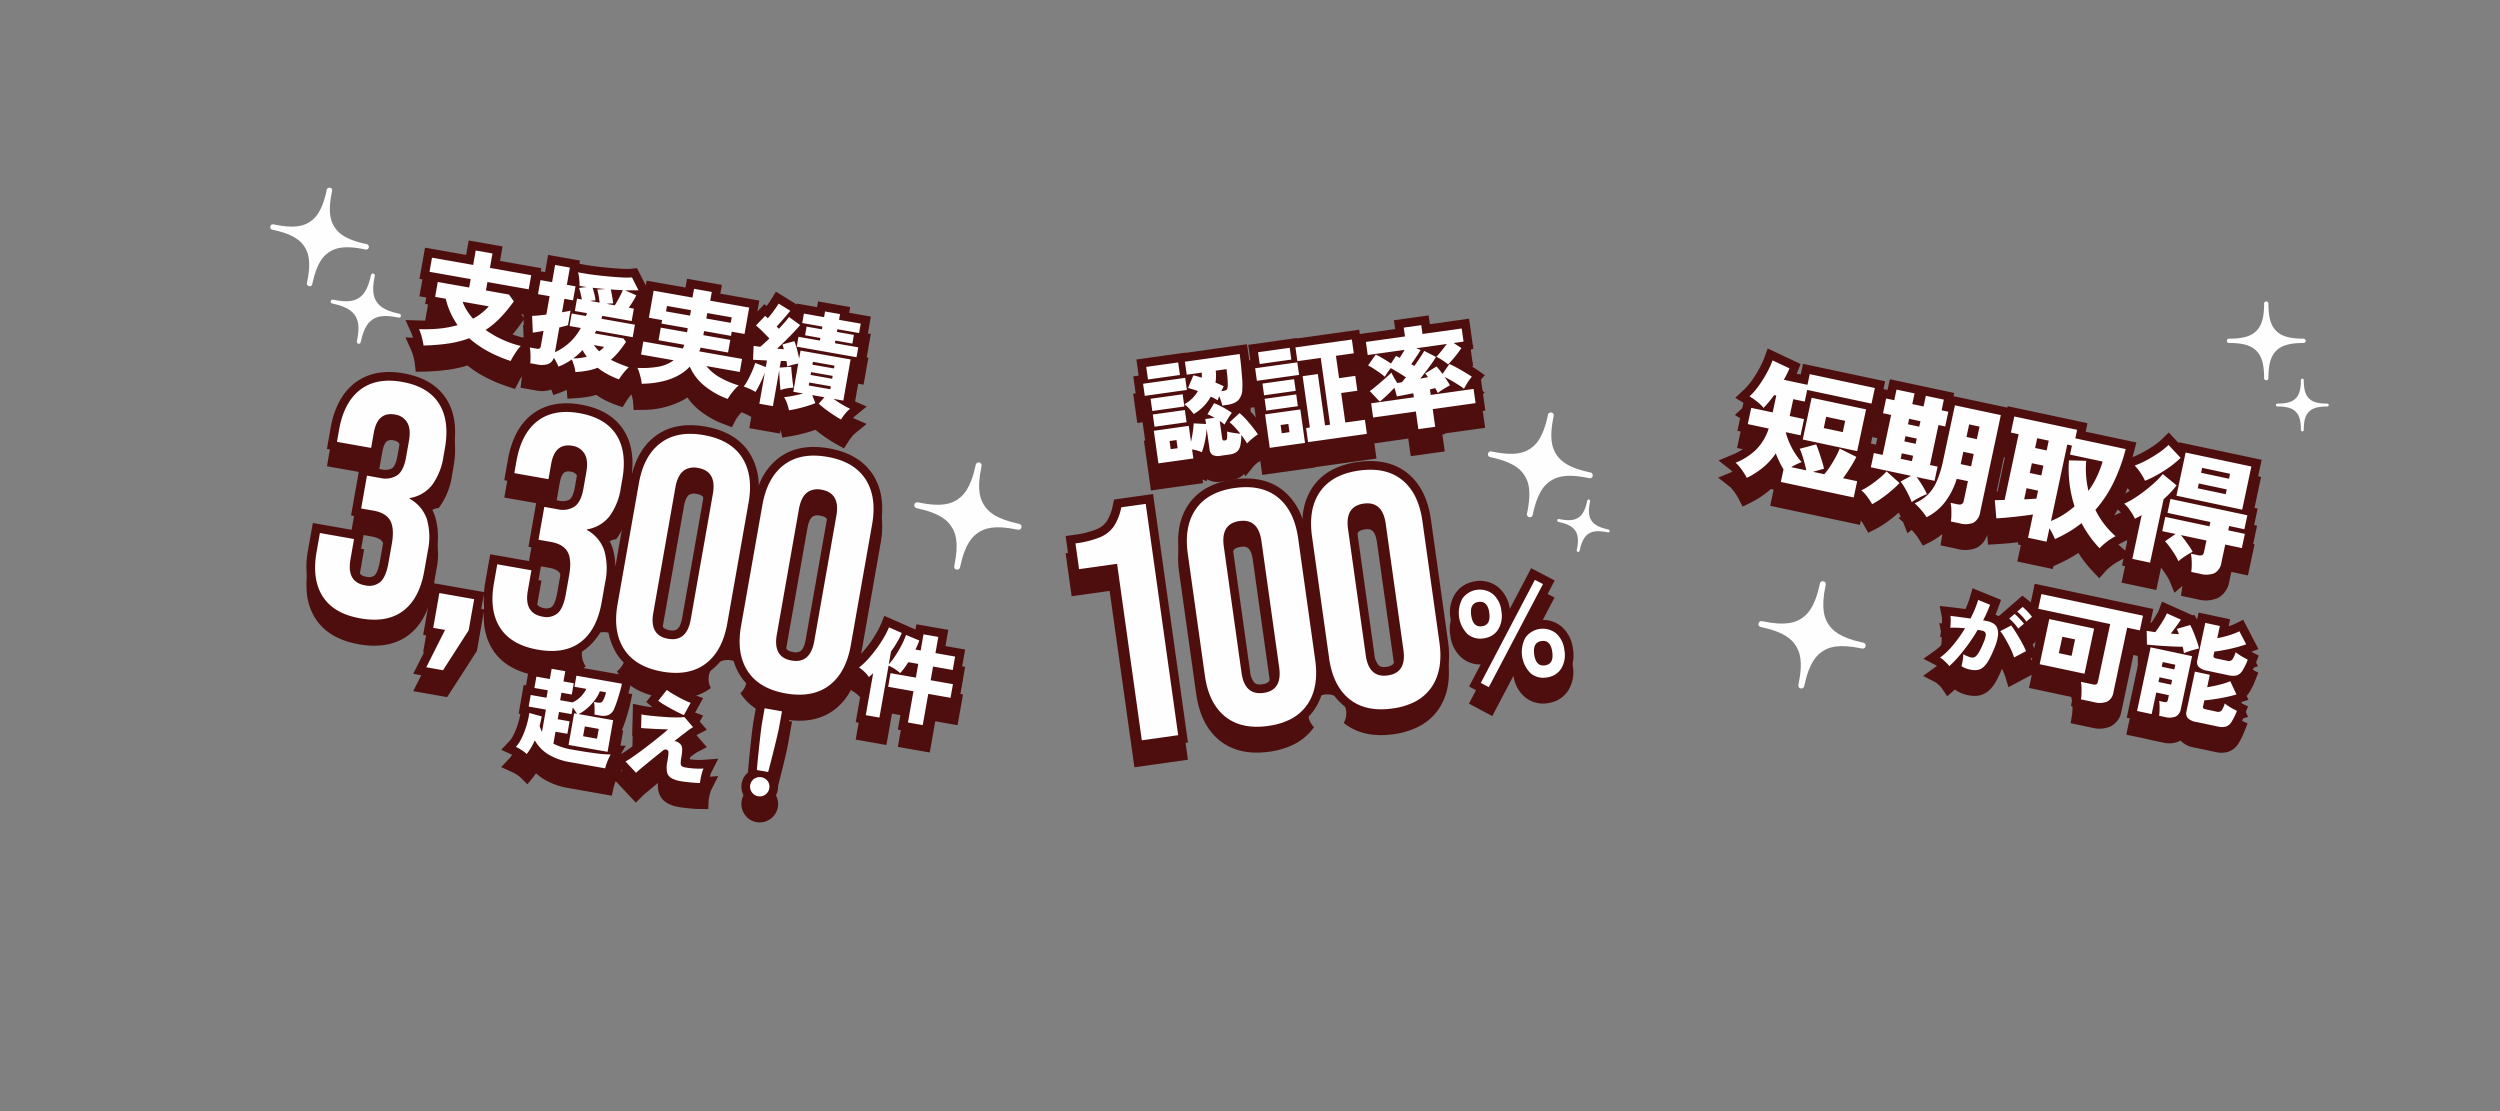
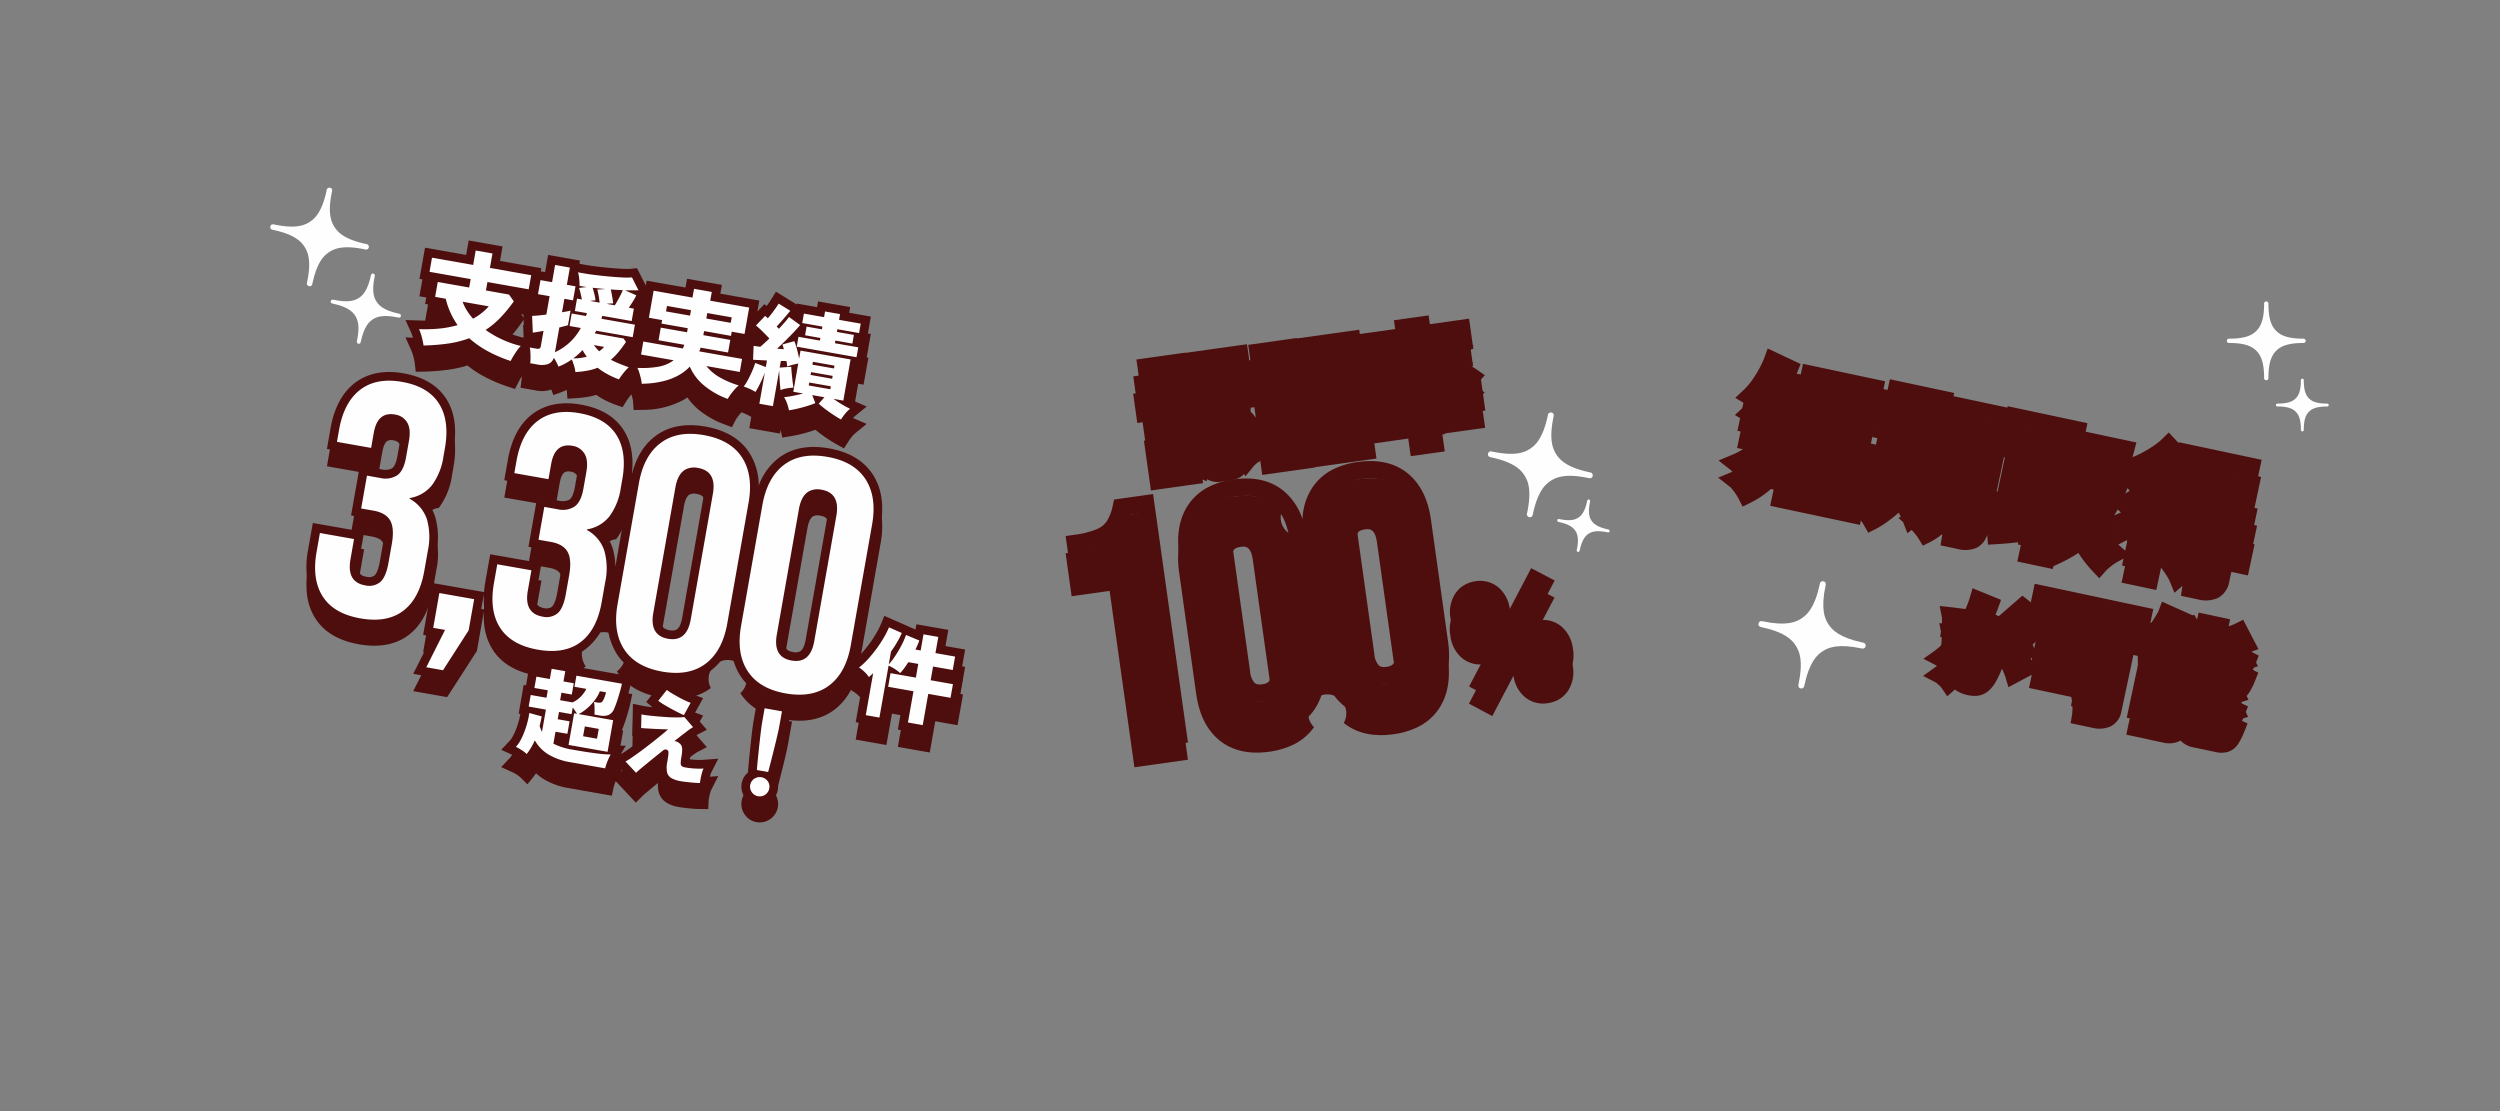
<svg xmlns="http://www.w3.org/2000/svg" width="720" height="320" viewBox="0 0 720 320">
  <rect x="0" y="0" width="720" height="320" fill="#808080" stroke="none" />
  <defs>
    <clipPath id="clip-path">
      <rect id="_mask" width="720" height="320" transform="translate(-168 243)" fill="none" />
    </clipPath>
  </defs>
  <g id="マスクグループ_174" data-name="マスクグループ 174" transform="translate(168 -243)" clip-path="url(#clip-path)">
    <g id="text" transform="translate(116.933 373.481) rotate(-30)">
      <path id="_shadow" d="M13629.615,11402.21a5.046,5.046,0,0,1-.755-.113l-.021,0a7.213,7.213,0,0,1-3.158-1.812l-4.616-4.15a6.81,6.81,0,0,1-2.352-3.538c-.011-.049-.021-.1-.031-.151-.171,0-.333,0-.483-.011l-.056,0a7.315,7.315,0,0,1-4.256-2.118l-2.925-2.64.015-.021-4.971-4.469,12.793-14.214-.5-.36,1.895-3.425-.943-.852-11.077,12.3a5.9,5.9,0,0,1-4.908,2.221l-.048,0a8.254,8.254,0,0,1-4.8-2.382l-.007,0-4.638-4.177,1.527-1.847a9.669,9.669,0,0,0,.731-1.044l.034-.055c.3-.453.577-.934.841-1.432a5.849,5.849,0,0,0,.439-.971l.344-1.126-9.223-8.307,2.595-2.883-7.613-.258.7-2.969a15.651,15.651,0,0,0,.262-1.627c.034-.319.062-.643.085-.962a29.942,29.942,0,0,1-3.418,2.369,9.715,9.715,0,0,1-3.147,1.242h-.011a6.234,6.234,0,0,1-1.51.082,5.682,5.682,0,0,1-1.713-.384,8.445,8.445,0,0,1-2.517-1.61,9.678,9.678,0,0,1-2.207-2.814l-.227-.453c-.023,0-.051.011-.078.014l-2.8.566-.188-2.849a3.286,3.286,0,0,0-.117-.584l-.017-.062c-.083-.333-.2-.7-.333-1.078l-.018-.051a2.6,2.6,0,0,0-.209-.5l-2.2-3.446,4.071-.392a17.842,17.842,0,0,0,4.414-1.095l.007,0q.52-.19,1.04-.4l-2.241-1.126,1.915-2.406a6.5,6.5,0,0,0,.446-.651c.236-.382.449-.725.631-1.051l.031-.048a3.128,3.128,0,0,0,.227-.446l1.1-3.206,2.736,2c.343.25.765.569,1.225.927l1.246.95.388.3c.131.1.262.2.392.3.288-.205.573-.418.854-.631.731-.573,1.356-1.1,1.909-1.627l2-1.905,5.434,6.988-1.83,1.548q-.813.686-1.716,1.356a7.578,7.578,0,0,1,.49.82.213.213,0,0,0,.018.037l2.032-.395,0,0,6.931-1.336.769,1.909c.123.3.233.648.336.991l3.687-4.1,25.939,23.357-2.691,2.99c.068.051.141.106.213.164.161-.078.326-.157.5-.247l.018-.01c.607-.3,1.245-.632,2.008-1.058a8.616,8.616,0,0,0,1.126-.717l2.056-1.7,5.626,7.784.518.127.011,1.62,1.39-1.544,6.893,6.212-1.376,1.535a15.293,15.293,0,0,0,2.121.3l2.45.151-.411,9.528-2.159-.382c.034.056.068.106.1.162l1.188,1.9-1.758,1.387a19.5,19.5,0,0,1-3.391,2.256,5.774,5.774,0,0,1-2.977.648c-.109-.007-.216-.018-.319-.031l-.467,5.282-2.567-.594c.056.083.106.155.155.227l1.352,1.933-1.854,1.462a20.034,20.034,0,0,1-3.395,2.259,5.941,5.941,0,0,1-2.655.671C13629.846,11402.222,13629.73,11402.218,13629.615,11402.21Zm-33.006-55.23,0,.037-3.429.628v.076c.01.755-.007,1.562-.048,2.54v.017a17.866,17.866,0,0,1-.227,2.252l0,.038,5.272-5.863Zm51.925,15.291h-.021l-.051,0a8.787,8.787,0,0,1-5.19-2.581l-3.638-3.281,1.465-1.84c.1-.123.2-.261.306-.408l-2.966.576.478-3.463a10.749,10.749,0,0,0,.052-1.778c-.027-.793-.09-1.62-.183-2.461-.021-.182-.041-.35-.062-.5l-4.4,4.888-7.613-6.838,5.08-5.64-2.595-.127a14.923,14.923,0,0,0-2.5.124,13.38,13.38,0,0,0-2.33.484l-2.574.844-.632-2.636a34.582,34.582,0,0,1-.931-6.68c-.614.041-1.231.062-1.856.068-1.174.014-2.389-.023-3.607-.109-.395-.027-.8-.062-1.2-.1l-1.483-.141-.556.617-7.771-6.984,3.872-4.3c-1.332-.566-2.522-1.095-3.642-1.613-1.051-.49-2.039-.968-2.938-1.417l-2.18-1.092,1.2-2.557a6.172,6.172,0,0,1-4.164,1.7c-.141,0-.261-.01-.336-.014a8.477,8.477,0,0,1-4.971-2.5l-3.673-3.315,1.531-1.847a6.538,6.538,0,0,0,.508-.7,18.062,18.062,0,0,1-4.177.237l-2.307-.134-.048-2.311a15.15,15.15,0,0,0-.265-2.166q-.108-.565-.227-1.07l-1.524.2.522-3.306c0-.027.007-.051.01-.078l-.576-1.74.762.086c.007-.072.011-.142.014-.213l0-.028c.023-.367.044-.728.058-1.091-.343.072-.693.137-1.05.2-1.26.224-2.52.388-3.741.487a23.313,23.313,0,0,1-3.326.079l-2.375-.137.021-2.383a15.842,15.842,0,0,0-.079-1.75l-.872.971-19.644-17.684,3.2-3.553-.6-.538c-.326.071-.652.134-.981.188a26.71,26.71,0,0,1-6.151.306l-2.457-.161.123-2.462c.018-.37.014-.854-.01-1.472s-.1-1.2-.175-1.762a4.895,4.895,0,0,0-.265-1.095l-1.6-3.968,4.242.557c.419.055.838.1,1.239.123a14.783,14.783,0,0,0,4.854-.4,11.231,11.231,0,0,0,2.812-1.211l-4.157-3.734,5.523-6.131-1.322-2.416,3.22-.738a17.724,17.724,0,0,0,3.378-1.178l.01-.007a29.95,29.95,0,0,0,3.635-1.938l.007-.007a24.816,24.816,0,0,0,2.843-2l2.1-1.758,5.979,8.615-1.881,1.452c-.161.127-.329.251-.5.374l.9.807,2.1-2.337,17.966,16.166-1.527,1.7.892.8,2.1-2.334,6.415,5.783,0,0,7.654,6.9-.629.7,11.771,10.6.277-.312,17.457,15.73-1.675,1.854,11.1,10-1.84,1.864c-.412.419-.827.824-1.243,1.226.663.106,1.356.188,2.066.236.388.027.793.048,1.194.055a36.47,36.47,0,0,0,3.8-.089,17.713,17.713,0,0,0,3.041-.483l2.485-.649.954,4.081.168-.192,18.105,16.294-9.35,10.387,1.328,1.194-3.6,4.009.306.275-6.147,6.81-3.631-3.268-1.875,2.083a6.583,6.583,0,0,1-4.954,2.486C13648.723,11362.278,13648.627,11362.275,13648.534,11362.271Zm-18.006-33.634a21.365,21.365,0,0,0,1.16,6.875l.879,2.574,1.252-1.394.357-2.3a6.55,6.55,0,0,0,.041-1.181v-.044a14.874,14.874,0,0,0-.13-1.655l0-.01a5.506,5.506,0,0,0-.274-1.187l-.988-2.678C13632.063,11328,13631.3,11328.334,13630.528,11328.637Zm7.231-3.79c-1.036.69-2.1,1.321-3.171,1.9l1.86.22c.2.024.405.045.621.059a21.375,21.375,0,0,0,2.225.024c.916-.038,1.86-.11,2.811-.217l.048-.395a12.215,12.215,0,0,0,.011-2.155l0,0a11.75,11.75,0,0,0-.318-2.176l-.065-.247A47.8,47.8,0,0,1,13637.76,11324.847Zm-16.8-4.026c.134-.014.265-.027.4-.044q.072-.284.154-.566Zm-15.645-13.222.347.2c.161.093.395.229.693.395l9.946-11.046-.871-.778Zm-29.447-21.83c.2-.021.395-.037.6-.062l-.3-.271Zm-1.544-2.561c-.056.027-.106.056-.158.083l.707.635,1.912-2.128C13576.063,11282.251,13575.239,11282.721,13574.319,11283.208Zm6.658-5.8,1.781,1.6,4.524-5.024-1.771-1.6,1.35-1.5-.007-.007Zm-112.01,15.257a9.153,9.153,0,0,1-2.753-.655,8.185,8.185,0,0,1-4.833-4.905,9.681,9.681,0,0,1,.265-6.871l-11.1,7.016-4.026-6.467,11.21-7.1a9.392,9.392,0,0,1-1.606-.5,8.244,8.244,0,0,1-4.822-4.885l-.007-.021a9.956,9.956,0,0,1,.408-7.2,9.856,9.856,0,0,1,4.713-5.443,7.977,7.977,0,0,1,4.133-.827,9.121,9.121,0,0,1,2.742.652h.007a8.19,8.19,0,0,1,4.826,4.911,9.775,9.775,0,0,1-.281,6.91l11.186-7.081,4.1,6.456-11.3,7.143a9.633,9.633,0,0,1,1.559.484,8.234,8.234,0,0,1,4.826,4.9l0,.018a9.979,9.979,0,0,1-.4,7.2l0,.007a9.9,9.9,0,0,1-4.713,5.426,7.968,7.968,0,0,1-3.565.851C13469.34,11292.688,13469.154,11292.681,13468.968,11292.668Zm.7-9.549,0,.014a3.51,3.51,0,0,0-.278.979.015.015,0,0,0,.008,0s.01,0,.014,0a3.547,3.547,0,0,0,.487-.9,3.836,3.836,0,0,0,.288-1.02c-.007,0-.011-.007-.014-.007A3.754,3.754,0,0,0,13469.672,11283.119Zm-10.071-18.848,0,.007a3.622,3.622,0,0,0-.285,1.013s0,0,.007,0,.007,0,.011,0a4.8,4.8,0,0,0,.782-1.919s-.007,0-.011-.007h-.01s0,0,0,0A3.483,3.483,0,0,0,13459.6,11264.271Zm-29.381,14.976a22.894,22.894,0,0,1-6.917-1.688l-.007,0c-5.45-2.21-9.075-5.567-10.777-9.981a5.487,5.487,0,1,0-8.019-3.236,15.666,15.666,0,0,1-7.784,1.38,22.762,22.762,0,0,1-6.9-1.688c-5.461-2.211-9.09-5.567-10.792-9.981-1.675-4.35-1.383-9.381.865-14.962l13.245-32.77c2.252-5.574,5.54-9.395,9.769-11.364a15.654,15.654,0,0,1,7.771-1.38,22.794,22.794,0,0,1,6.92,1.7c5.454,2.2,9.085,5.551,10.788,9.968a5.487,5.487,0,1,0,8.008,3.24,15.641,15.641,0,0,1,7.764-1.376,22.816,22.816,0,0,1,6.92,1.692c5.468,2.21,9.1,5.567,10.788,9.975,1.679,4.372,1.391,9.4-.865,14.965l-13.242,32.776c-2.244,5.57-5.533,9.391-9.765,11.361a15.415,15.415,0,0,1-6.545,1.42Q13430.836,11279.291,13430.22,11279.247Zm11.083-54.2-13.75,34.019a5.5,5.5,0,0,0-.525,3.433c.123.4.442.988,1.733,1.514a4.222,4.222,0,0,0,1.27.322c.48.034,1.761.124,3.038-3.041l13.754-34.019c1.544-3.82-.048-4.473-1.215-4.942a4.321,4.321,0,0,0-1.267-.326c-.056,0-.122-.009-.2-.009C13443.563,11222,13442.435,11222.255,13441.3,11225.05Zm-33.493-13.534-13.744,34.029a5.5,5.5,0,0,0-.524,3.425c.127.4.446.989,1.74,1.511a4.275,4.275,0,0,0,1.273.329c.48.034,1.754.124,3.034-3.037l13.746-34.019c1.538-3.817-.044-4.473-1.208-4.946a4.374,4.374,0,0,0-1.273-.326c-.058,0-.127-.009-.207-.009C13410.062,11208.473,13408.933,11208.736,13407.81,11211.516Zm-53.893,36.974,19.215-47.56-10.246-4.136,4.688-11.577,2.313.934a25.5,25.5,0,0,0,6.354,1.829c.138.018.268.027.4.038a6.485,6.485,0,0,0,3.264-.532,13.4,13.4,0,0,0,3.82-3.11l1.171-1.283,10.521,4.246-27.064,66.977Zm113.716-37.794,1.915-4.754-9.141-3.693-1.661,4.1-16.682-6.744-.034.089-14.135-5.712,1.575-3.892c-.1.01-.191.023-.295.037a.105.105,0,0,0-.034,0l.055.374-.422-.315c-.312.051-.614.109-.916.175l-.049.01a5.678,5.678,0,0,0-.813.213l-3.5,1.328.023-.8a4.856,4.856,0,0,1-.844.2,5.346,5.346,0,0,1-1.157.045,7.557,7.557,0,0,1-2.307-.569l-.01-.007-2.393-.976a5.841,5.841,0,0,1-3.089-2.392c-.052-.09-.1-.189-.151-.292l-.491.4-.728-1.013-.4,1-14.053-5.684,5.424-13.421.326.131.8-1.971,1.188-2.955-1.425-.573,3.192-7.895,1.448.587,1.765-4.342,13.245,5.357-.027.063,16.544,6.683-.916,2.307c-.251.635-.528,1.3-.841,2.019l.315.127,1.665-4.116,13.167,5.307-.052.124,16.74,6.765-.467,1.16,9.521,3.845.961-2.372,9.35,3.776-.954,2.371,10.571,4.271-2.886,7.132.113.224-.255.127-.274.68-.61-.244-1.133.557c-.515.25-1.133.524-1.895.841l-.015.007c-.247.1-.5.2-.755.3.439.752.861,1.469,1.253,2.184.446.778.8,1.451,1.058,2l1.2,2.558-1.585.518-3.378,8.372-11.547-4.675-1.919,4.754Zm-10.75-14.917,2.9,1.17,1.342-3.315-2.9-1.178Zm7.272-5.437c.43-.052.89-.116,1.363-.192.356-.055.748-.12,1.2-.2q-.272-.565-.545-1.095l-.007-.014a10.979,10.979,0,0,0-.7-1.222l-.135-.192Zm-2.44-6.528,2.664,1.074,1.623-.748.072-.175-3.8-1.541Zm-30.819-5.228.041.1a18.584,18.584,0,0,1,.872,3.049c.124.576.233,1.16.333,1.74l1.273-3.151.449.182.179-.446h-.007l.652-1.62.831-2.069.007,0,.164-.408-.978-.4A7.032,7.032,0,0,1,13430.9,11178.585Z" transform="translate(-13362.984 -11149.225)" fill="#4e0e0e" />
      <path id="_outline" d="M282.6,231.785a4.962,4.962,0,0,1-.76-.06l-.021,0a7.192,7.192,0,0,1-3.279-1.587l-4.892-3.815a6.839,6.839,0,0,1-2.6-3.367q-.021-.073-.04-.151a4.767,4.767,0,0,1-.486.025h-.052a7.29,7.29,0,0,1-4.395-1.816l-3.1-2.43.014-.021-5.271-4.111,11.77-15.069-.527-.325,1.65-3.552-1-.782L259.42,207.76a5.907,5.907,0,0,1-4.742,2.56h-.047a8.274,8.274,0,0,1-4.957-2.04l-.007-.005-4.916-3.843,1.394-1.948a9.076,9.076,0,0,0,.657-1.091l.032-.059c.261-.472.51-.971.739-1.485a6.042,6.042,0,0,0,.37-1l.261-1.146-9.779-7.641L240.813,187l-7.612.273.5-3.013a15.373,15.373,0,0,0,.146-1.639q.017-.482.018-.967a29.741,29.741,0,0,1-3.243,2.6,9.642,9.642,0,0,1-3.056,1.46l-.008,0a6.24,6.24,0,0,1-1.5.189,5.777,5.777,0,0,1-1.736-.267h0a8.375,8.375,0,0,1-2.623-1.428,9.671,9.671,0,0,1-2.4-2.655l-.258-.436-.077.021-2.754.759-.387-2.83a3.037,3.037,0,0,0-.157-.572l-.021-.062c-.106-.325-.243-.679-.406-1.052l-.021-.048a2.516,2.516,0,0,0-.245-.487l-2.438-3.282,4.033-.674a17.954,17.954,0,0,0,4.328-1.4l.007,0q.5-.226,1.009-.472l-2.314-.966,1.744-2.537a7.2,7.2,0,0,0,.4-.681c.209-.4.4-.753.557-1.091l.025-.05a2.675,2.675,0,0,0,.2-.462l.875-3.274,2.87,1.8c.358.225.8.515,1.287.84.4.262.841.553,1.308.861l.411.271.41.272q.412-.34.807-.691h0a24.918,24.918,0,0,0,1.792-1.755l1.863-2.039,5.908,6.592-1.719,1.674q-.76.74-1.616,1.473a7.134,7.134,0,0,1,.545.782l.022.037,2-.534,0-.006,6.82-1.816.9,1.852c.144.3.279.631.4.968l3.391-4.35,27.5,21.493-2.474,3.167.223.15q.231-.133.482-.281l.019-.011c.583-.337,1.2-.716,1.926-1.195h0a8.351,8.351,0,0,0,1.075-.8l1.933-1.839,6.153,7.373.526.091.125,1.618,1.28-1.638,7.307,5.715-1.266,1.629a15.952,15.952,0,0,0,2.137.152l2.455-.021.254,9.535-2.179-.233.111.154,1.317,1.813-1.659,1.507a19.673,19.673,0,0,1-3.223,2.486,5.821,5.821,0,0,1-2.925.854c-.108,0-.215,0-.319-.01l-.1,5.3-2.6-.415q.09.116.169.214l1.484,1.835-1.747,1.587a19.923,19.923,0,0,1-3.227,2.491A5.8,5.8,0,0,1,282.6,231.785ZM254.67,205.32h.008c.285,0,.682-.484.8-.632l.005-.007,1.161-1.485a3.3,3.3,0,0,1-2.571,1.291c-.06,0-.12,0-.179-.005a3.614,3.614,0,0,1-1.563-.474l.414.324A3.741,3.741,0,0,0,254.67,205.32Zm-12.22-25.425.005.056,0,.019c.061.752.1,1.559.129,2.538v.015a18.308,18.308,0,0,1-.068,2.264l0,.036,4.853-6.217-1.548.387.006.037Zm56.216,10.73h-.05a8.79,8.79,0,0,1-5.358-2.211l-3.86-3.022,1.335-1.937q.135-.2.276-.429l-2.918.783.235-3.489a10.93,10.93,0,0,0-.076-1.777c-.082-.786-.2-1.609-.35-2.442-.034-.181-.066-.345-.1-.493l-4.047,5.182-8.069-6.289,4.672-5.977-2.594.055a14.877,14.877,0,0,0-2.489.295,13.341,13.341,0,0,0-2.29.647l-2.51,1.02-.815-2.584a34.63,34.63,0,0,1-1.391-6.6q-.916.123-1.848.2c-1.171.094-2.384.142-3.605.142-.4,0-.8-.005-1.208-.015l-1.489-.037-.511.653-8.24-6.423,3.563-4.564c-1.367-.473-2.592-.917-3.744-1.358-1.083-.415-2.1-.821-3.031-1.207l-2.25-.936,1.018-2.636a6.142,6.142,0,0,1-4.034,1.985c-.142.01-.262.01-.337.01a8.459,8.459,0,0,1-5.131-2.142l-3.9-3.051,1.4-1.949a7.415,7.415,0,0,0,.456-.731,18.068,18.068,0,0,1-4.151.528l-2.31.027-.208-2.3a15.049,15.049,0,0,0-.416-2.141q-.146-.56-.3-1.052l-1.505.308.287-3.334.007-.078-.7-1.7.769.032q0-.106,0-.211v-.029c0-.365-.006-.727-.018-1.09q-.5.142-1.032.273c-1.242.31-2.488.562-3.7.75h0a23.586,23.586,0,0,1-3.31.31l-2.38.027-.144-2.376a16.5,16.5,0,0,0-.2-1.742l-.8,1.029-20.827-16.269,2.938-3.766-.637-.5q-.48.141-.964.259a26.5,26.5,0,0,1-6.115.731l-2.463.012-.049-2.463c-.007-.374-.044-.854-.112-1.468s-.179-1.192-.3-1.745a4.849,4.849,0,0,0-.343-1.075L184.525,96.4l4.269.257c.423.025.842.038,1.247.038a14.82,14.82,0,0,0,4.814-.735,11.31,11.31,0,0,0,2.718-1.4l-4.405-3.436,5.079-6.5L196.762,82.3l3.158-.96a17.581,17.581,0,0,0,3.289-1.411l.012-.006a30.409,30.409,0,0,0,3.489-2.189l.007-.005a25.281,25.281,0,0,0,2.694-2.2l1.971-1.9,6.564,8.175-1.774,1.58q-.232.207-.469.408l.948.742,1.93-2.478,19.047,14.876-1.4,1.8.948.738,1.934-2.476,6.8,5.322,0,0,8.117,6.346-.578.74,12.482,9.751.257-.329L284.7,133.293l-1.544,1.967,11.777,9.2-1.707,1.986q-.573.667-1.154,1.307c.666.063,1.364.095,2.076.095.392,0,.795-.01,1.2-.029a37.618,37.618,0,0,0,3.785-.354,17.773,17.773,0,0,0,3-.695l2.432-.822,1.237,4.005.157-.2,19.2,14.99-8.6,11.012,1.408,1.1-3.31,4.248.323.253-5.657,7.224-3.849-3.007-1.724,2.209a6.5,6.5,0,0,1-5.057,2.838Zm-2.628-6.384.3.235a4.224,4.224,0,0,0,2.276,1.149c.312-.014.745-.346,1.189-.916l4.3-5.508-.012-.009,3.328-4.224-.425-.332-3.313,4.245h0l-3.125,4.007a3.533,3.533,0,0,1-2.821,1.525c-.068,0-.137,0-.2-.007a3.749,3.749,0,0,1-1.385-.38Zm-13.329-10.606.181.141,10.475-13.412.815-.215a23.316,23.316,0,0,0,2.35-.754l.059-.023-.1-.206q-.526.179-1.083.343c-1.151.346-2.42.663-3.88.97l-.015,0c-1.333.272-2.667.481-3.963.622l-.315.032q.018.125.034.249l5.476-.592Zm30.241-2.3.442.345,4.745-6.073-.452-.353-2.931,3.78-.01-.008Zm-34.572-13.011a21.5,21.5,0,0,0,1.636,6.78l1.057,2.5,1.154-1.476.194-2.317a6.72,6.72,0,0,0-.041-1.179l0-.047a14,14,0,0,0-.245-1.642l0-.009a5.5,5.5,0,0,0-.357-1.165l-1.174-2.6Q279.5,157.793,278.378,158.326Zm-5.383-2.7.074,2.714a29.636,29.636,0,0,0,.719,5.733q.242-.054.495-.106l.028-.006.013,0a26.639,26.639,0,0,1-1.006-7.226l0-1.28Zm29.09,7.211.45.352,1.8-2.3,0,0,2.941-3.762-.449-.35-3.724,4.769.121.261-.525.257Zm-37.9-6.29q0,.062.006.124c.62-.021,1.233-.055,1.832-.1a29.19,29.19,0,0,0,4.006-.6l2.824-.631.025-.11-1.359.366a28.541,28.541,0,0,1-4.206.792,23.791,23.791,0,0,1-2.8.163Zm18.116-.39,1.87.09c.2.01.409.014.624.014a21.147,21.147,0,0,0,2.222-.132c.91-.1,1.845-.237,2.787-.411l.019-.395a11.949,11.949,0,0,0-.139-2.151v-.006a11.8,11.8,0,0,0-.473-2.147l-.082-.242a47.7,47.7,0,0,1-3.8,3.261Q283.846,155.182,282.3,156.161Zm-23.91-1.153.358.279,17.43-22.312-.353-.276-4.377,5.586,0,0-4.544,5.807.008.006-3.624,4.625h0Zm36.294-2.16q.011.089.022.178c.4-.006.814-.02,1.249-.044.883-.047,1.788-.132,2.7-.253l.3-.148.046.1q.463-.066.93-.143l.015,0q.678-.109,1.339-.253l-.035-.112q-.668.136-1.381.244h-.007a42.571,42.571,0,0,1-4.284.4C295.281,152.832,294.979,152.842,294.68,152.847Zm-20.389-3.734c-.3,1.035-.542,2.077-.736,3.117l.42-1.849Q274.121,149.743,274.291,149.113Zm7.645,1.15a28.371,28.371,0,0,1-2.383,1.716q1.39-.874,2.728-1.9a45.835,45.835,0,0,0,5.4-4.934l-.282-.22-1.778,1.916a33.946,33.946,0,0,1-3.686,3.425Zm-13.146.287-.507.648q.2-.035.392-.073Q268.731,150.838,268.79,150.55ZM254.352,145.8l.441.16,5.186-6.633,0,0,4.771-6.089,4.449-5.717-.346-.271Zm-2.017-.762.637.246q.5.192,1.025.385l-1.464-.678-.153-.071Zm-12.128-4.179.295.231c1.314,1.028,1.938,1.08,2.05,1.08h.04c.2-.01.635-.275,1.192-.986L259.792,120.7l-.232-.181-4.684,5.966.009.007-5.311,6.793h0l-4.787,6.13a3.588,3.588,0,0,1-2.857,1.456,3.751,3.751,0,0,1-1.553-.344Q240.294,140.688,240.207,140.858Zm11.547-1.756.359.176c.168.082.411.2.718.347l9.153-11.713-.923-.718Zm-18.532-4.6.033.138a12.565,12.565,0,0,0,1.951-.5l-.265-.047-.057.017-.017.005A14.46,14.46,0,0,1,233.223,134.5Zm3.364-1.054-.008.141.024-.012.009,0q.422-.2.849-.437l.038-.166Q237.042,133.229,236.587,133.447Zm1.539-.857.1.081a22.389,22.389,0,0,0,3.846-3.223l1.3-1.336,5.15-6.587h0l4.663-5.984-.116-.09-8.346,10.685a33.482,33.482,0,0,1-4.938,5.253l-.016.013A18.213,18.213,0,0,1,238.126,132.59Zm-2.694-8.736.23.18,9.827-12.573,0,0,1.518-1.944-.243-.19-1.525,1.948.013.011-3.17,4.024.008.006-4.021,5.144-.013-.01Zm-14.3-4.829-.275.352q.288-.047.6-.1Zm7.492-.489.248.194,2.637-3.407h0l.178-.227.729-.942.007.005,2.2-2.795,0,0,3.658-4.681h0l1.934-2.474-.241-.188-1.519,1.945h0Zm-9.64-1.512.749.585,1.759-2.255c-.685.5-1.474,1.029-2.357,1.577Zm-8.98-.951.125.1,1.535-.8q-.274.125-.547.239Zm3.971-1.931-.153.092c.883-.476,1.781-1,2.677-1.552q.3-.184.574-.363l-.118-.154-.223.162C215.847,112.969,214.919,113.58,213.975,114.141Zm11.4-3.457,1.887,1.474,4.165-5.33-1.879-1.466,1.243-1.6-.009-.007Zm-4.365-2.842.149.116,4.482-5.739-.15-.117Zm-18.378-4.479q-.03.715-.021,1.418l.159-.01q-.02-.156-.038-.314Q202.67,103.909,202.632,103.363Zm-10.754-1.742q.019.117.037.235a20.705,20.705,0,0,0,2.68-.464,16.923,16.923,0,0,0,4.4-1.767l3.979-2.274q.031-.159.065-.315l.142-.661a18.14,18.14,0,0,1-6.691,4.31A18.819,18.819,0,0,1,191.878,101.621Zm20.594-.45.174.136,4.489-5.743-.179-.14Zm-7.31-7.039.008.006,5.4-6.9Zm-.946-9.112.065.14c.532-.253,1.094-.54,1.692-.863l1.438-.777.1.074,2.669-1.875c.271-.191.55-.388.821-.585l-.184-.229q-.553.431-1.166.874a35.352,35.352,0,0,1-4.044,2.538Q204.908,84.7,204.216,85.02Zm-89.514,48.7a9.1,9.1,0,0,1-2.794-.461,8.179,8.179,0,0,1-5.161-4.558,9.674,9.674,0,0,1-.218-6.872L95.945,129.6l-4.47-6.168,10.69-7.861a9.574,9.574,0,0,1-1.638-.385,8.245,8.245,0,0,1-5.152-4.537l-.009-.02a9.957,9.957,0,0,1-.092-7.207,9.819,9.819,0,0,1,4.319-5.76,7.975,7.975,0,0,1,4.064-1.113,9.056,9.056,0,0,1,2.783.457l0,0a8.18,8.18,0,0,1,5.157,4.562,9.756,9.756,0,0,1,.2,6.912l10.665-7.844,4.535,6.155L116.23,114.7a9.62,9.62,0,0,1,1.586.373,8.23,8.23,0,0,1,5.156,4.55l.008.017a9.993,9.993,0,0,1,.1,7.208l0,.006a9.893,9.893,0,0,1-4.32,5.743A7.94,7.94,0,0,1,114.7,133.716Zm-.177-8.566.008,0,.013,0a3.529,3.529,0,0,0,.424-.935,3.668,3.668,0,0,0,.215-1.04l-.013,0a3.688,3.688,0,0,0-.433.963l0,.012A3.511,3.511,0,0,0,114.525,125.151ZM103.16,107.08l.006,0,.011,0a3.609,3.609,0,0,0,.44-.969,3.532,3.532,0,0,0,.207-1l-.011,0-.008,0-.007,0a3.53,3.53,0,0,0-.421.933l0,.011A3.584,3.584,0,0,0,103.16,107.08ZM75.112,123.032a22.963,22.963,0,0,1-7.02-1.2l-.006,0c-5.59-1.824-9.442-4.921-11.448-9.205a17.625,17.625,0,0,1-1.374-9.769,17.642,17.642,0,0,1-6.849,7.1,15.649,15.649,0,0,1-7.669,1.921,22.839,22.839,0,0,1-7.005-1.2c-5.6-1.825-9.455-4.922-11.459-9.207-1.975-4.219-2.036-9.261-.181-14.986L33.028,52.863c1.858-5.715,4.87-9.758,8.953-12.016a15.632,15.632,0,0,1,7.654-1.919,22.819,22.819,0,0,1,7.022,1.21c5.593,1.811,9.448,4.9,11.456,9.193A17.692,17.692,0,0,1,69.48,59.1a17.635,17.635,0,0,1,6.847-7.1,15.616,15.616,0,0,1,7.65-1.917A22.932,22.932,0,0,1,91,51.293c5.609,1.826,9.462,4.921,11.457,9.2,1.981,4.242,2.043,9.285.183,14.987L91.713,109.1c-1.851,5.712-4.862,9.754-8.948,12.014A15.642,15.642,0,0,1,75.112,123.032Zm-5.475-5.959a18,18,0,0,0,5.475.959,10.555,10.555,0,0,0,5.234-1.293c2.938-1.624,5.162-4.713,6.61-9.18L97.884,73.933c1.454-4.459,1.468-8.269.041-11.325-1.406-3.016-4.177-5.162-8.47-6.559a17.967,17.967,0,0,0-5.477-.96,10.532,10.532,0,0,0-5.23,1.293c-2.98,1.648-5.144,4.652-6.617,9.185L61.206,99.188c-1.453,4.461-1.466,8.266-.039,11.313,1.416,3.025,4.187,5.174,8.47,6.572Zm-20-73.144A10.547,10.547,0,0,0,44.4,45.223c-2.937,1.624-5.164,4.715-6.617,9.185L26.856,88.021c-1.451,4.478-1.467,8.288-.046,11.322s4.188,5.174,8.477,6.571a17.874,17.874,0,0,0,5.459.957,10.566,10.566,0,0,0,5.249-1.3c2.94-1.625,5.166-4.713,6.618-9.177L63.539,62.774c1.451-4.464,1.466-8.275.045-11.327-1.415-3.021-4.186-5.166-8.47-6.554A17.871,17.871,0,0,0,49.635,43.928Zm24.248,69.243a9.229,9.229,0,0,1-2.826-.476l-.008,0a7.447,7.447,0,0,1-4.941-4.307,10.054,10.054,0,0,1,.182-6.845L77.633,66.648a11.18,11.18,0,0,1,2.755-4.763,6.845,6.845,0,0,1,4.817-1.937,9.225,9.225,0,0,1,2.828.478l.006,0a7.445,7.445,0,0,1,4.945,4.309,10.069,10.069,0,0,1-.183,6.839l-11.345,34.9a11.181,11.181,0,0,1-2.754,4.763A6.847,6.847,0,0,1,73.883,113.172Zm-1.289-5.234a4.277,4.277,0,0,0,1.289.234c.483,0,1.765,0,2.819-3.245l11.345-34.9c1.274-3.92-.36-4.458-1.555-4.848a4.272,4.272,0,0,0-1.286-.234c-.482,0-1.763,0-2.817,3.245l-11.343,34.9a5.5,5.5,0,0,0-.287,3.459c.154.389.511.955,1.836,1.39Zm-60.938-5.463-14.806-4.8L12.7,48.886,2.192,45.476,6.059,33.6l2.374.768A25.47,25.47,0,0,0,14.9,35.751q.205.008.4.008A6.492,6.492,0,0,0,18.517,35a13.383,13.383,0,0,0,3.6-3.37l1.079-1.362,10.787,3.5ZM3.15,94.459l5.294,1.718L27.677,36.985l-2.782-.9a16.235,16.235,0,0,1-3.919,3.275l-.006,0a11.412,11.412,0,0,1-5.673,1.4c-.2,0-.4,0-.6-.012a25.052,25.052,0,0,1-5.412-.913L8.5,42.265,19,45.674Zm36.394,7.552a9.2,9.2,0,0,1-2.839-.483,7.431,7.431,0,0,1-4.943-4.3,10.054,10.054,0,0,1,.178-6.841l11.336-34.9a11.156,11.156,0,0,1,2.76-4.76,6.86,6.86,0,0,1,4.82-1.932,9.286,9.286,0,0,1,2.829.477l.013,0a7.449,7.449,0,0,1,4.936,4.3,10.078,10.078,0,0,1-.178,6.844l-11.344,34.9a11.2,11.2,0,0,1-2.753,4.757A6.838,6.838,0,0,1,39.545,102.01ZM50.856,53.789c-.484,0-1.771,0-2.825,3.239L36.7,91.932a5.5,5.5,0,0,0-.285,3.456c.154.388.512.954,1.841,1.385a4.25,4.25,0,0,0,1.293.238c.48,0,1.757,0,2.813-3.242L53.7,58.874c1.269-3.916-.356-4.458-1.55-4.849A4.332,4.332,0,0,0,50.856,53.789Zm66.211,1.3-9.415-3.056,1.578-4.877-9.374-3.046L98.483,48.32l-17.11-5.563-.029.09-14.5-4.709,1.3-4-.291.058-.034.007.08.369-.442-.286c-.308.074-.607.153-.9.238l-.048.013a5.03,5.03,0,0,0-.8.271l-3.4,1.569-.032-.8a4.947,4.947,0,0,1-.828.257,5.306,5.306,0,0,1-1.149.123,7.557,7.557,0,0,1-2.34-.406l-.012,0L55.5,34.744a5.831,5.831,0,0,1-3.247-2.168c-.058-.087-.116-.181-.172-.282l-.463.431-.8-.961-.331,1.026L36.073,28.1,40.55,14.335l.333.108.66-2.022.981-3.031-1.461-.475L43.7.819l1.487.483L46.636-3.15,60.223,1.269l-.021.065L77.17,6.845l-.752,2.367c-.206.649-.437,1.334-.7,2.071l.325.106,1.374-4.224,13.5,4.376-.041.127,17.172,5.579-.387,1.191,9.77,3.171.79-2.432,9.592,3.114-.788,2.433,10.846,3.523-2.382,7.316.129.216-.246.143-.228.7-.628-.2-1.089.633c-.495.287-1.093.606-1.83.974l-.013.006q-.36.177-.735.355c.493.72.962,1.407,1.4,2.088.5.749.9,1.395,1.192,1.921l1.374,2.465-1.545.631-2.786,8.584-11.843-3.857ZM95.887,37.906l2.977.964,1.1-3.4L96.991,34.5Zm7.846-8.919-.97,2.987c.426-.082.879-.179,1.348-.286.351-.081.737-.174,1.18-.283-.208-.362-.416-.715-.621-1.052l-.009-.015a10.763,10.763,0,0,0-.783-1.17Zm-33.838-3.34c.163.567.315,1.139.454,1.711l1.05-3.23.461.15.147-.457-.006,0,.54-1.658.683-2.125.008,0,.136-.419-1-.326a7.05,7.05,0,0,1-3.6,3.276l.047.1A18.579,18.579,0,0,1,69.894,25.646Zm51.12,1.127.086.028.42-1.3-.085-.027ZM99.873,25.632l2.734.886,1.567-.859.059-.182-3.9-1.271Z" transform="matrix(0.998, 0.07, -0.07, 0.998, 3.388, -2.279)" fill="#4e0e0e" />
-       <path id="_white" d="M282.221,229.251a4.856,4.856,0,0,1-2.135-1.086l-4.9-3.818a4.462,4.462,0,0,1-1.726-2.079,2.164,2.164,0,0,1,.52-1.95l7.18-9.186,3.452,2.7-2.248,2.88c1.108.342,2.286.65,3.531.91a20.642,20.642,0,0,0,3.206.445l-.077,4.207c-.871-.13-1.865-.345-2.981-.622s-2.219-.594-3.3-.929-2-.658-2.77-.966l-1.065,1.365a.652.652,0,0,0-.184.558c.033.158.223.364.539.614l2.42,1.895a1.459,1.459,0,0,0,1.415.389,6.143,6.143,0,0,0,1.764-1.448c.139.305.345.668.594,1.1s.517.845.828,1.272.565.79.8,1.078a17.886,17.886,0,0,1-2.8,2.181,3.336,3.336,0,0,1-1.693.523A2.24,2.24,0,0,1,282.221,229.251Zm-11.712-8.925a5,5,0,0,1-2.89-1.281l-1.283-1a13.5,13.5,0,0,0,.7-1.18c.251-.474.484-.947.706-1.421a6.7,6.7,0,0,0,.455-1.235l1.032.808a1.534,1.534,0,0,0,.761.381c.2.011.426-.139.67-.436l.788-1.013-2.926-2.285-3.912,5-3.38-2.647,11.534-14.759,9.614,7.514-9.521,12.186a3.012,3.012,0,0,1-2.325,1.374Zm-.084-11.115,2.933,2.292.847-1.086-2.926-2.286Zm2.768-3.53,2.925,2.284.848-1.086-2.926-2.286Zm18.3,11.7a5.183,5.183,0,0,1-2.135-1.1l-4.893-3.827a4.675,4.675,0,0,1-1.736-2.071,2.113,2.113,0,0,1,.517-1.932l6.744-8.628,3.38,2.645-2.21,2.825a26.347,26.347,0,0,0,3.491.752,19.752,19.752,0,0,0,3.112.261l.112,4.224a28.616,28.616,0,0,1-3.019-.482c-1.132-.233-2.238-.492-3.325-.789s-2.016-.577-2.8-.865l-.694.883a.692.692,0,0,0-.18.548,1.392,1.392,0,0,0,.529.622l2.5,1.95a1.414,1.414,0,0,0,1.456.345,6.993,6.993,0,0,0,1.8-1.5c.139.3.335.658.584,1.086s.531.855.838,1.282.565.791.778,1.1a18.2,18.2,0,0,1-2.794,2.183,3.348,3.348,0,0,1-1.664.516A2.461,2.461,0,0,1,291.5,217.384Zm-36.842-9.567a5.894,5.894,0,0,1-3.445-1.515l-3.031-2.368a13.574,13.574,0,0,0,.847-1.393c.3-.557.575-1.124.824-1.681a9.1,9.1,0,0,0,.531-1.458l2.722,2.126a1.832,1.832,0,0,0,.926.456c.244.019.505-.15.783-.5l10.428-13.345-16.679-13.031,2.665-3.408,23.562,18.408-2.665,3.408-2.947-2.3L257.45,206.22a3.52,3.52,0,0,1-2.744,1.6Zm29.116-2.443c-.558-.113-1.106-.2-1.661-.26s-1.044-.122-1.46-.15a15.362,15.362,0,0,0,.484-1.81c-.639-.316-1.377-.7-2.193-1.143s-1.642-.911-2.5-1.385-1.642-.937-2.387-1.383-1.377-.836-1.887-1.152l1.654-3.577q.406.266.948.64c.362.242.733.5,1.123.772.539-.279,1.171-.631,1.9-1.058.716-.419,1.4-.846,2.054-1.274a13.506,13.506,0,0,0,1.42-1.068l2.832,3.39c-.429.269-1.056.622-1.91,1.069s-1.671.871-2.48,1.271c.381.214.742.427,1.087.622s.666.382.972.539c.022-.306.048-.595.077-.873a4.039,4.039,0,0,0,.017-.752l3.948.678a13.788,13.788,0,0,1-.017,2.145q-.086,1.311-.244,2.675a18.554,18.554,0,0,1-.39,2.35C284.792,205.57,284.321,205.475,283.772,205.374Zm-41.84-15.743,8.18-10.476,10.395,8.128-8.18,10.467Zm6.354-.445,2.952,2.313,2.983-3.818-2.954-2.3Zm46.509-2.75-2-1.56a16.939,16.939,0,0,0,1.31-2.369,14.46,14.46,0,0,0,.9-2.4l1.654,1.29a2.029,2.029,0,0,0,1.049.511c.278.019.577-.166.881-.558l2.1-2.684-5.952-4.643c.168.6.314,1.271.445,2.006s.261,1.448.361,2.126a13.057,13.057,0,0,1,.148,1.682,19.9,19.9,0,0,0-2.519.2,17.421,17.421,0,0,0-2.349.455,13.309,13.309,0,0,0-.084-2.192c-.093-.9-.223-1.774-.381-2.648a14.246,14.246,0,0,0-.491-2.016l3.658-.557-3.093-2.416,2.583-3.3,10.244,8.007.778-1-9.945-7.775,2.526-3.232,17.843,13.932-2.535,3.242-3.531-2.758-.78,1,3.857,3.008-2.576,3.3-3.852-3.009-3.27,4.18a4.08,4.08,0,0,1-3.119,1.867H298.6A6.544,6.544,0,0,1,294.795,186.437Zm-58.452-3.715c.026-.779.026-1.606-.012-2.46s-.084-1.663-.156-2.406a12.592,12.592,0,0,0-.278-1.745l3.553-.1c.1.455.177,1.05.273,1.793s.177,1.541.239,2.368.1,1.634.122,2.406a16.253,16.253,0,0,1-.046,1.95l-3.874.14A18.4,18.4,0,0,0,236.342,182.721Zm-11.276.539a5.824,5.824,0,0,1-1.829-1.021,7.057,7.057,0,0,1-1.784-1.96c.2-.242.436-.53.694-.864s.5-.687.735-1.04a5.159,5.159,0,0,0,.52-.966,10.887,10.887,0,0,0,.816,1.022,7,7,0,0,0,.867.836,1.608,1.608,0,0,0,.639.3,1.587,1.587,0,0,0,.847-.093,6,6,0,0,0,1.317-.716,20.642,20.642,0,0,0,2-1.587,9.482,9.482,0,0,0,1.645-1.671,1.375,1.375,0,0,0,.3-1.05,1.521,1.521,0,0,0-.577-.763c-.134-.1-.278-.223-.455-.353s-.357-.269-.558-.418q-2.036,1.352-4.19,2.508t-4.142,2.006a27.75,27.75,0,0,1-3.613,1.3,5.162,5.162,0,0,0-.271-1.067q-.226-.641-.493-1.282a4.724,4.724,0,0,0-.555-1.013,20.815,20.815,0,0,0,4.951-1.6,39.375,39.375,0,0,0,5.229-2.851c-.7-.408-1.367-.789-2.025-1.152a18.563,18.563,0,0,0-1.738-.836,10.344,10.344,0,0,0,.56-.938c.211-.39.417-.779.6-1.171a5.567,5.567,0,0,0,.381-.956c.306.2.716.474,1.238.809s1.085.724,1.717,1.141,1.264.846,1.9,1.274q1.268-.935,2.365-1.914c.728-.65,1.389-1.3,1.97-1.932l2.461,2.75a35.856,35.856,0,0,1-3.759,3.159c.22.147.4.286.572.417s.316.242.438.344a5.146,5.146,0,0,1,1.281,1.412,2.71,2.71,0,0,1,.373,1.708,4.693,4.693,0,0,1-.867,2.118,14.112,14.112,0,0,1-2.42,2.647,30.029,30.029,0,0,1-2.985,2.4,7.3,7.3,0,0,1-2.265,1.1,3.864,3.864,0,0,1-.924.117A3.1,3.1,0,0,1,225.066,183.26Zm15.389-7.485a13.706,13.706,0,0,0-.651-1.793l1.989-.528a10.758,10.758,0,0,1,.436,1.1c.158.473.306.947.445,1.429a9.27,9.27,0,0,1,.29,1.19l-2.1.539A9.638,9.638,0,0,0,240.455,175.775Zm38.747-1.709,7.931-10.16a10.071,10.071,0,0,1-1.1.074c-.378,0-.761.008-1.123.036a10.466,10.466,0,0,0-.046-1.642c-.065-.642-.16-1.292-.287-1.932a7.819,7.819,0,0,0-.531-1.69,20.931,20.931,0,0,0,3.234-.13c1.2-.13,2.449-.324,3.73-.594s2.509-.566,3.68-.919a19.379,19.379,0,0,0,3.064-1.162l2.176,4.69c-.828.4-1.666.764-2.521,1.088a23.674,23.674,0,0,1-2.59.844l-11.508,14.711Zm-35.783.91a15.392,15.392,0,0,0-.661-1.782l2-.529c.129.269.268.632.436,1.1s.309.947.448,1.43a9.338,9.338,0,0,1,.278,1.2l-2.08.519A9.162,9.162,0,0,0,243.419,174.975Zm55.156-11.7,7.821-10,15.252,11.905-7.821,10.012Zm6.454.779,6.483,5.053.867-1.114-6.473-5.062Zm2.815-3.593,6.476,5.062.891-1.152-6.473-5.062Zm-37.28-2.053a31.833,31.833,0,0,1-4.345.66,43.321,43.321,0,0,1-4.551.12c.029-.362.045-.871.038-1.541s-.031-1.319-.093-1.97l-2.442,3.122-4.292-3.353,4.209-5.4q-1.408-.429-3.318-1.1t-3.687-1.336c-1.2-.456-2.181-.855-2.971-1.18l1.906-4.914c.239.121.582.288,1.027.493s.948.436,1.532.705l11.917-15.25-1.793-1.4,2.918-3.735,14.57,11.378-1.542,1.979,11.683,9.128a51.03,51.03,0,0,1-7.532,7.246,35.229,35.229,0,0,1-7.977,4.661,24,24,0,0,0,1.894,9.352,17.456,17.456,0,0,0-2.925.344,15.8,15.8,0,0,0-2.736.772A32.278,32.278,0,0,1,270.565,158.407ZM262.923,154a22.343,22.343,0,0,0,4.1-.085,27.957,27.957,0,0,0,3.835-.724,36.18,36.18,0,0,1,1.558-6.464,35.27,35.27,0,0,1,2.8-6.156l4.412,2.3a25.377,25.377,0,0,0-1.932,3.9,27.267,27.267,0,0,0-1.283,4.161,25.3,25.3,0,0,0,3.957-2.609,31.444,31.444,0,0,0,3.419-3.186l-7.57-5.917,1.633-2.089-1.085-.855Zm-4.218-8.981c.622.259,1.209.511,1.764.742s1.061.438,1.487.613l1.451-1.848-2.677-2.1Zm4.783-6.121,2.677,2.09,1.772-2.265-2.677-2.09Zm4.532-5.795,2.674,2.09,1.776-2.267-2.677-2.09Zm24.3,22.346a15.226,15.226,0,0,0-.165-2.611,14.22,14.22,0,0,0-.584-2.618,25.519,25.519,0,0,0,3.89.1,37.355,37.355,0,0,0,4.031-.381,19.6,19.6,0,0,0,3.435-.8l1.5,4.875a27.346,27.346,0,0,1-4.1.995,36.6,36.6,0,0,1-4.252.464c-.615.034-1.207.049-1.769.049C293.614,155.521,292.951,155.5,292.324,155.445Zm-53.363-12.39-2.009-1.569a11.973,11.973,0,0,0,.91-1.523c.3-.585.577-1.172.838-1.766a10.529,10.529,0,0,0,.539-1.568l1.642,1.29c.79.613,1.432.594,1.944-.055l3.629-4.646-2.593-2.024a21.733,21.733,0,0,1-6.193,4.643,15.522,15.522,0,0,1-6.461,1.488,18.009,18.009,0,0,0-.484-2.536,19.263,19.263,0,0,0-.838-2.572,12.807,12.807,0,0,0,4.273-.5,11.845,11.845,0,0,0,4.048-2.265,30.382,30.382,0,0,0,4.551-4.857l9.892-12.649,10.651,8.32L245.76,142.721a4.3,4.3,0,0,1-3.04,1.94c-.055,0-.115,0-.17,0A6.2,6.2,0,0,1,238.961,143.055Zm7.771-15.165,2.416,1.884,2.229-2.861-2.413-1.884Zm4.925-6.3,2.4,1.876,2.286-2.908-2.416-1.885Zm-22.3,7.746c0-.819-.038-1.635-.089-2.434a13,13,0,0,0-.294-2.082l3.435-.158-9.325-7.29,2.576-3.3,2.033,1.59,7.242-9.27-1.882-1.476,2.665-3.41,1.882,1.468,1.932-2.469,4.18,3.261-1.932,2.479,2.619,2.042,1.932-2.469,4.18,3.259-1.932,2.479,1.561,1.219-2.665,3.416-1.561-1.225-7.244,9.278,1.767,1.374-2.576,3.3-4.151-3.241c.16.883.3,1.877.409,2.972a18.708,18.708,0,0,1,.084,2.767,11.477,11.477,0,0,0-1.458-.1c-.622,0-1.235.011-1.867.048a12.1,12.1,0,0,0-1.614.186A20.553,20.553,0,0,0,229.359,129.338Zm2.514-10.4,2.621,2.043.982-1.263-2.619-2.054Zm3.148-4.04,2.619,2.052.95-1.208-2.621-2.052Zm3.1-3.966,2.619,2.042.994-1.263-2.619-2.053ZM112.677,130.879a5.682,5.682,0,0,1-3.648-3.185,8.7,8.7,0,0,1,3.186-9.808,6.155,6.155,0,0,1,8.47,2.75,7.538,7.538,0,0,1,.017,5.443,7.433,7.433,0,0,1-3.2,4.365,5.5,5.5,0,0,1-2.806.773A6.481,6.481,0,0,1,112.677,130.879Zm-.323-7.512q-1.088,3.356,1.41,4.16c1.664.548,2.863-.305,3.586-2.535q1.1-3.385-1.393-4.188a2.955,2.955,0,0,0-.922-.16C113.838,120.642,112.945,121.554,112.354,123.366Zm106.072,1.1a11.066,11.066,0,0,0-.716-2.34,11.364,11.364,0,0,0,1.858-.066c.745-.073,1.561-.186,2.425-.353s1.717-.352,2.542-.575a17.274,17.274,0,0,0,2.092-.707l1.877,4.635a27.1,27.1,0,0,1-3.3,1.032c-1.2.3-2.361.539-3.5.705a22.624,22.624,0,0,1-2.945.288A19.2,19.2,0,0,0,218.425,124.471Zm-123.467-.492,26.981-19.848,1.566,2.118L96.491,126.086Zm102.979-14.153,2.277-2.917a29.256,29.256,0,0,1,.017-5.117,19.08,19.08,0,0,1-5.051,2.034,23.779,23.779,0,0,1-5.535.65,14.054,14.054,0,0,0-.132-1.709,19.126,19.126,0,0,0-.335-1.968,7.855,7.855,0,0,0-.527-1.654,18.262,18.262,0,0,0,7.01-.816,15.535,15.535,0,0,0,5.88-3.854l-4.857-3.791,2.942-3.769L204.6,90.8l3.057-3.911-.505-.391a29.153,29.153,0,0,1-4.336,1.97,12.461,12.461,0,0,0-.91-2.472,21.293,21.293,0,0,0-1.271-2.265,20.044,20.044,0,0,0,3.771-1.608,34.965,34.965,0,0,0,3.773-2.368,27.287,27.287,0,0,0,2.959-2.425l3.364,4.188c-.417.372-.867.743-1.338,1.116s-1,.743-1.561,1.132l5.48,4.282,1.932-2.479,15.1,11.8-2.825,3.614L216.364,89.327l-2.109,2.712L211.6,89.968l-3.052,3.909,3.323,2.6-2.945,3.769-3.438-2.692a18.664,18.664,0,0,0-.388,3.158,21.466,21.466,0,0,0,.122,3.464,18.318,18.318,0,0,0,.61,3.13,21,21,0,0,0-3.352-.019l3.5,2.739c.165-.621.333-1.337.481-2.134s.278-1.579.39-2.351A11.921,11.921,0,0,0,207,103.62l4.819.929c-.017.547-.091,1.3-.2,2.229s-.254,1.876-.4,2.823-.3,1.682-.448,2.24l-3.232-.594,2.619,2.052a19.915,19.915,0,0,0,2.526-1.3q1.339-.8,2.583-1.7a21.288,21.288,0,0,0,2.107-1.69l3.27,4.254a31.12,31.12,0,0,1-2.825,1.94c-1.14.707-2.236,1.338-3.3,1.9l3.258,2.553-2.935,3.771ZM68.859,119.447q-7.394-2.411-9.957-7.887t-.072-13.149L69.752,64.789q2.492-7.678,7.783-10.6t12.7-.52q7.4,2.411,9.966,7.885t.062,13.15L89.34,108.329q-2.5,7.661-7.785,10.6a13.1,13.1,0,0,1-6.447,1.608A20.248,20.248,0,0,1,68.859,119.447Zm11.147-52.03-11.34,34.9q-2.047,6.3,3.165,7.988t7.254-4.607l11.34-34.9q2.047-6.3-3.158-7.988A6.621,6.621,0,0,0,85.2,62.45Q81.618,62.45,80.006,67.417Zm21.3,45.389a5.681,5.681,0,0,1-3.648-3.186,8.673,8.673,0,0,1,3.191-9.8,6.152,6.152,0,0,1,8.465,2.75,7.4,7.4,0,0,1,.026,5.406,7.487,7.487,0,0,1-3.213,4.394,5.44,5.44,0,0,1-2.8.779A6.454,6.454,0,0,1,101.31,112.806ZM101,105.264q-1.1,3.386,1.393,4.2t3.6-2.572c.723-2.229.261-3.622-1.405-4.161a3.028,3.028,0,0,0-.919-.158Q101.876,102.571,101,105.264ZM208.962,101.6l7.558-9.677,12.633,9.862-7.57,9.686Zm6.883-.308,4.412,3.447,2.042-2.62-4.412-3.446Zm-181.33,6.994q-7.4-2.4-9.964-7.876t-.067-13.15L35.408,53.634q2.489-7.676,7.781-10.607t12.7-.52q7.4,2.411,9.966,7.885,2.55,5.475.067,13.152L54.993,97.165q-2.5,7.676-7.793,10.6a13.1,13.1,0,0,1-6.445,1.606A20.233,20.233,0,0,1,34.515,108.283ZM45.659,56.255l-11.34,34.9q-2.047,6.3,3.158,8t7.256-4.616L56.07,59.643q2.05-6.311-3.158-8a6.693,6.693,0,0,0-2.066-.359Q47.27,51.288,45.659,56.255ZM0,96.06,15.858,47.282,5.351,43.866l2.315-7.125A27.924,27.924,0,0,0,14.8,38.254a9.115,9.115,0,0,0,4.941-1.076,15.419,15.419,0,0,0,4.328-3.994l6.761,2.2L10.052,99.329ZM110.8,50.431l1.582-4.875-11.814-3.836,1.274-3.929,11.822,3.835.361-1.124c-.994-.259-1.915-.5-2.758-.733s-1.477-.4-1.886-.511l.455-2.545c-.584.214-1.223.436-1.922.678s-1.355.446-1.987.632-1.18.326-1.635.427l-1.262-3.985c.4-.063.948-.177,1.633-.333s1.441-.345,2.241-.558,1.561-.419,2.282-.622,1.321-.382,1.786-.548a14.581,14.581,0,0,0,.036,1.728c.055.667.11,1.234.16,1.7.2.065.417.13.627.194s.448.122.689.206c.215-.111.464-.233.742-.364s.577-.278.893-.417c-.388-.669-.845-1.412-1.377-2.24s-.994-1.513-1.4-2.07c-.424.221-.888.474-1.372.752s-.893.539-1.238.761a18.837,18.837,0,0,0-.843-1.736c-.354-.651-.716-1.265-1.077-1.867a15.333,15.333,0,0,0-.984-1.448l3.359-1.84a14.043,14.043,0,0,1,.893,1.2c.335.492.668,1,1.013,1.543s.642,1.039.893,1.5l2.248-1.329c.11.13.232.28.359.437s.251.335.373.51c.316-.184.67-.408,1.077-.658s.8-.51,1.18-.79l-10.172-3.306,1.18-3.622L119.04,24.76l.79-2.442,4.845,1.579-.8,2.432,10.838,3.52-1.171,3.631-2.736-.891,1.372,2.295c-.445.259-1.01.555-1.688.9s-1.367.66-2.044.948-1.274.539-1.786.705a16.622,16.622,0,0,0-.965-1.829,14.983,14.983,0,0,0-1.1-1.634c.565-.206,1.252-.5,2.09-.893s1.578-.761,2.226-1.1l-8.458-2.748.919,1c-.316.214-.725.474-1.235.78s-1.022.613-1.561.918-1.01.577-1.422.8c.113.15.213.3.318.436a3.463,3.463,0,0,1,.249.427c.955-.547,1.858-1.058,2.686-1.541a20.007,20.007,0,0,0,1.781-1.124l2.277,3.037c-.467.316-1.07.688-1.822,1.106s-1.559.845-2.425,1.281-1.709.865-2.564,1.254c.4.11.783.213,1.154.306s.723.2,1.051.279c-.05-.261-.1-.5-.141-.716a3.966,3.966,0,0,0-.139-.595l3.826-.371a20.076,20.076,0,0,1,.606,2.694l3.045-1.709a23.014,23.014,0,0,1,1.561,2.042c.546.791,1.068,1.561,1.549,2.3s.855,1.337,1.1,1.773a12.648,12.648,0,0,0-1.815.958c-.685.427-1.271.816-1.743,1.179a12.884,12.884,0,0,0-.847-1.551c-.39-.64-.824-1.326-1.3-2.042s-.938-1.347-1.393-1.9c.105.53.177,1.032.232,1.524s.093.919.1,1.282c-.34.019-.778.056-1.3.092s-1.044.093-1.544.158a7.32,7.32,0,0,0-1.242.233c0-.206-.012-.437-.022-.716s-.029-.566-.062-.892c-.206-.047-.438-.093-.7-.139s-.519-.1-.826-.158l-.484,1.5,11.85,3.852-1.281,3.921-11.841-3.846-1.587,4.875ZM80.626,39.881,81.9,35.989l1.032.334,4.606-14.191L91.744,23.5,87.128,37.688l1.4.455,6-18.453-6.454-2.1,1.235-3.808,15.595,5.072-1.245,3.808-4.934-1.606-2,6.184,4.474,1.45L99.859,32.8l-4.474-1.457-2.648,8.162,5.413,1.766-1.259,3.89ZM70,36.528l3.007-9.25,9.744,3.167-3.009,9.249Zm4.939-2.267,2.138.7.742-2.284-2.135-.688ZM58.735,33.175l-2.468-.8a3.578,3.578,0,0,1-1.932-1.187,2.042,2.042,0,0,1-.113-1.84L56.089,23.6A25.464,25.464,0,0,1,54.1,26.581a20.9,20.9,0,0,1-2.241,2.507,10.839,10.839,0,0,0-.974-1.01,14.059,14.059,0,0,0-1.192-.938l-.816,2.5L39.224,26.5l2.925-9.009,9.66,3.128L50.37,25.039c.572-.715,1.132-1.485,1.7-2.313s1-1.543,1.326-2.126l3.112,1.718.445-1.375,2.554.837c-.242-.354-.484-.679-.706-.985a5.452,5.452,0,0,0-.7-.818l3.124-2.016a18.843,18.843,0,0,1,1.726,2.128,24.18,24.18,0,0,1,1.645,2.6,17.361,17.361,0,0,0-1.671.956c-.644.409-1.209.79-1.7,1.143a6.308,6.308,0,0,0-.338-.725c-.139-.26-.294-.529-.445-.807L58.869,28.1a.75.75,0,0,0-.022.547c.055.122.232.223.51.316a.633.633,0,0,0,.455,0c.151-.055.306-.242.484-.558a12.61,12.61,0,0,0,.716-1.5,7.017,7.017,0,0,0,.855.724c.371.278.761.547,1.18.816s.79.521,1.123.735c-.168-.772-.371-1.543-.594-2.313a12.712,12.712,0,0,0-.754-2.025l3.735-1.116a17.577,17.577,0,0,1,.938,2.593c.271.965.5,1.9.7,2.823s.34,1.719.433,2.4a12.765,12.765,0,0,0-1.3.214c-.493.111-.982.231-1.465.371a7.413,7.413,0,0,0-1.2.418c-.022-.408-.065-.873-.139-1.374s-.17-1.031-.287-1.56a12.729,12.729,0,0,1-1.626,2.675A3.137,3.137,0,0,1,60.918,33.4a2.875,2.875,0,0,1-.613.062A5.16,5.16,0,0,1,58.735,33.175ZM44.194,24.37,46.106,25l.733-2.256-1.913-.624Zm29.59,2.08,1.058-3.261,8.738,2.843-1.061,3.261Zm1.372-4.235,1.053-3.232,8.736,2.842L83.9,25.057Zm-.036-4.653,1.132-3.473,11.656,3.789-1.125,3.474ZM64.392,20.034,63.047,19.6a10.328,10.328,0,0,0,.239-1.319,15.133,15.133,0,0,0,.141-1.523c-.168.166-.323.335-.484.482s-.316.288-.445.427a10.193,10.193,0,0,0-.565-.871c-.206-.308-.457-.624-.728-.958a13.419,13.419,0,0,1-6.622,2.359c-.11-.577-.261-1.208-.462-1.9a8.931,8.931,0,0,0-.725-1.821,10.054,10.054,0,0,0,5.162-1.69c-.362-.39-.733-.762-1.1-1.114a12.711,12.711,0,0,0-1.061-.928l2.976-2.611c.3.241.61.493.926.779s.632.569.96.882a8.418,8.418,0,0,0,.62-1.31L57.741,7.132,58.9,3.538l15.14,4.913c-.354,1.079-.752,2.23-1.209,3.446s-.9,2.368-1.326,3.427a19.125,19.125,0,0,1-1.187,2.49,4.664,4.664,0,0,1-2.463,2.414,3.944,3.944,0,0,1-1.271.2A7.212,7.212,0,0,1,64.392,20.034Zm-.213-7.245c.639.724,1.2,1.392,1.671,2-.165.121-.359.269-.575.445s-.445.354-.678.521l.333.111c.67.223,1.116.261,1.338.13a1.973,1.973,0,0,0,.658-.79,11.194,11.194,0,0,0,.584-1.225c.232-.53.455-1.1.67-1.69s.4-1.124.551-1.59l-2.985-.966A11.976,11.976,0,0,1,64.179,12.789Zm-21.34,3.743,1.094-3.38,8.858,2.879L51.7,19.411Zm35.123-2.964,1.068-3.258,8.741,2.842L86.711,16.41ZM44.249,12.175l1.094-3.38,8.87,2.88-1.106,3.38ZM44.21,7.309,45.3,3.966l11.64,3.78-1.089,3.343Zm2.9-3.835L48.235,0l8.829,2.869-1.12,3.475Z" transform="matrix(0.998, 0.07, -0.07, 0.998, 3.392, -2.276)" fill="#fefefe" />
      <path id="_shadow-2" data-name="_shadow" d="M13525.741,11170.082l5.872-6.992-2.56-2.147-5.9,7.027-6.873-5.783,7.31-8.714-.024-.528a6.109,6.109,0,0,0-.252-1.314l-.007-.021a7.1,7.1,0,0,0-.545-1.422l-.559-1.06a16.834,16.834,0,0,1-6.966,2.553h-.014a14.853,14.853,0,0,1-1.812.109c-4.083,0-8.135-1.663-12.05-4.948-4.509-3.786-6.921-8.1-7.174-12.83a5.484,5.484,0,1,0-6.614-5.548,15.19,15.19,0,0,1-1.83.112,17.439,17.439,0,0,1-9.854-3.3l.286.828a8.362,8.362,0,0,0,.46.955c.282.524.62,1.114,1,1.751.334.552.732,1.192,1.158,1.8l.018.024c.381.559.715,1.008.994,1.342l1.878,2.243-4.7,2.828,1.066,5.589-3.155-.137h-.027a18.815,18.815,0,0,0-1.949.178c-.313.04-.641.081-.981.129a4.216,4.216,0,0,1-.106.965,5.776,5.776,0,0,1-.8,1.823,15.64,15.64,0,0,1-1.369,1.815c-.041.052-.079.1-.112.144.187.144.381.286.579.43l.014.01c.487.352.934.647,1.369.906.491.294.894.515,1.228.675l4,1.933-3.725,2.419a4.125,4.125,0,0,0-.589.5l-.052.052a13.6,13.6,0,0,0-.94.991l-.01.011a7.54,7.54,0,0,0-.631.794l-1.291,2.011-2.065-1.2c-.518-.3-1.084-.664-1.731-1.107-.582-.4-1.158-.817-1.717-1.237-.521-.374-1.02-.763-1.476-1.154a9.91,9.91,0,0,1-2.5-2.891l-.007-.017a5.212,5.212,0,0,1-.392-3.892l.007-.031a8.107,8.107,0,0,1,1.1-2.208c-.153.024-.307.052-.46.075l-.018,0c-1.227.19-2.361.381-3.374.565l-.023,0c-.937.16-1.605.3-1.99.4l-2.494.664-1.922-8.243c-.215.167-.43.341-.641.518l0,.007a8.844,8.844,0,0,0-.811.75l-1.615,1.789-9.559-8.025a20.139,20.139,0,0,1-5.074-5.974,14.467,14.467,0,0,1-1.04-2.515q-.567.271-1.155.5l-2.583,1.016-.739-2.676a6.584,6.584,0,0,0-.511-1.233l-.021-.034a9.329,9.329,0,0,0-.753-1.264l-2.052-2.856,3.37-1a6.389,6.389,0,0,0,1.506-.712,16.714,16.714,0,0,0,1.942-1.394l.014-.011a24.8,24.8,0,0,0,1.939-1.762c.419-.426.8-.855,1.172-1.3l-.382-.317,5.388-6.44.525.443,3.526-4.205,3.01,2.528,1.813-2.167q-.951-.671-1.9-1.462c-4.515-3.79-6.91-8.057-7.122-12.671a16.537,16.537,0,0,1,1.268-7.01,22.965,22.965,0,0,1,2.079-3.9l-7.479,8.908-14.061,7.23-7.6-6.376,10.066-6.61-1.99-1.677,9.746-11.617,11.6,9.716c.559-.814,1.179-1.633,1.856-2.443l5.136-6.1,11.48,9.626-5.438,6.479a5.5,5.5,0,0,0-1.561,3.1c0,.415.116,1.076,1.183,1.973a2.915,2.915,0,0,0,1.813.821,2.12,2.12,0,0,0,.345-.03c.378-.068,1.469-.478,3.4-2.777l3.517-4.188c2.072-2.48,2.389-3.889,2.393-4.5v-.011c.01-.909-.624-1.9-1.882-2.958h-.007l-4.631-3.892,9.392-11.194,4.846,4.083a4.4,4.4,0,0,0,2.638,1.24c.068,0,.137,0,.205-.011.8-.088,1.918-.923,3.066-2.293l3.152-3.755a5.526,5.526,0,0,0,1.578-3.146,2.4,2.4,0,0,0-1.006-1.885,2.614,2.614,0,0,0-1.57-.743c-.757,0-1.752.7-2.8,1.953l0,0-4.454,5.292-11.483-9.63,3.895-4.638c3.844-4.594,8.09-7.221,12.612-7.8a14.753,14.753,0,0,1,1.9-.123c3.939,0,7.845,1.6,11.6,4.758,4.413,3.7,6.758,7.9,6.966,12.479.2,4.059-1.295,8.216-4.44,12.384,3.517-3.687,7.375-5.8,11.487-6.3a15.291,15.291,0,0,1,1.851-.112c4.072,0,8.117,1.663,12.02,4.944,4.512,3.783,6.928,8.1,7.18,12.827a5.483,5.483,0,1,0,6.614,5.548h.007a15.38,15.38,0,0,1,1.82-.109c4.086,0,8.138,1.666,12.046,4.951,4.516,3.786,6.932,8.1,7.177,12.83.252,4.666-1.584,9.361-5.449,13.955l-22.712,27.081a29.77,29.77,0,0,1-2.311,2.464c.565-.119,1.169-.275,1.8-.474a33.815,33.815,0,0,0,3.4-1.277,33.08,33.08,0,0,0,3.237-1.615l.014-.007a21.82,21.82,0,0,0,2.519-1.649l2.03-1.555,5.354,7.313,0,0,.446.583.985-1.172,7.149,5.983-3.04,3.63,4.4,3.7-5.1,6.079.593.5-5.783,6.873-4.989-4.188-5.875,7Zm8.977-67.612-23.589,28.1c-2.651,3.162-1.336,4.27-.375,5.081a3.043,3.043,0,0,0,1.841.852c1.1,0,2.29-1.145,3.094-2.1l23.589-28.107c2.647-3.165,1.332-4.273.371-5.081a3,3,0,0,0-1.833-.852h-.007C13536.715,11100.363,13535.521,11101.509,13534.718,11102.47Zm-80.011,4.866-.456.541,12.854,10.786-1.714,1.922c-.361.405-.791.852-1.394,1.444l-.011.011c-.412.405-.964.94-1.564,1.5-.575.549-1.117,1.029-1.649,1.469a18.608,18.608,0,0,1-1.468,1.151l-.031.024.311.259-6.128,7.3,2.1,1.192-2.443,1.4.156.006h.225c.467,0,1.094-.03,1.864-.095l.024,0c.906-.067,1.949-.17,3.183-.313.9-.105,1.874-.229,3.019-.385-.579-.378-.94-.638-1.147-.791l-1.83-1.353,4.757-7.875,2.249,2c.311.276.767.645,1.359,1.087.246.181.5.368.774.566l-.795-2.2,7.293-2.917c-.181-.146-.361-.293-.542-.446-4.512-3.786-6.928-8.1-7.177-12.83a6.289,6.289,0,1,0-7.04-5.711,15.042,15.042,0,0,1-1.752.105,16.712,16.712,0,0,1-8.809-2.7Zm52.347-28.087-23.589,28.114c-1.094,1.3-1.632,2.426-1.557,3.261.017.218.074.879,1.182,1.81a3.011,3.011,0,0,0,1.841.855c1.094,0,2.283-1.146,3.087-2.106l23.592-28.1a5.5,5.5,0,0,0,1.561-3.1c0-.416-.115-1.073-1.182-1.97l-.007,0a3.032,3.032,0,0,0-1.841-.858C13509.044,11077.146,13507.854,11078.291,13507.054,11079.249Zm-26.332,4.475a17.833,17.833,0,0,1-2.045,5.121l12.96-15.447a18.254,18.254,0,0,1-6.291,4.332,3.853,3.853,0,0,0-4.624,5.994Zm-1.057,84.777a5.114,5.114,0,0,1-1.86-3.605,5.217,5.217,0,0,1,1.187-3.833l.026-.031a5.145,5.145,0,0,1,3.132-1.789l.521-.771c.32-.47.682-.981,1.066-1.522.153-.222.317-.45.484-.688l.023-.031c.327-.453.654-.906,1-1.39.279-.382.56-.767.846-1.162l.081-.112c.627-.862,1.224-1.681,1.816-2.481.525-.719,1.142-1.551,1.711-2.286s.972-1.254,1.285-1.629l4.279-5.1,7.719,6.479-4.29,5.091c-.351.42-.814.938-1.377,1.548-.535.589-1.155,1.254-1.949,2.089l-.007.01c-.719.743-1.462,1.517-2.222,2.308l-.01.01c-.313.32-.617.634-.917.944-.443.46-.858.889-1.281,1.318-.675.691-1.319,1.339-1.908,1.919l-.672.661a5.117,5.117,0,0,1-1.243,3.4,5.2,5.2,0,0,1-3.555,1.86l-.068.007c-.126.01-.282.021-.463.021A5.154,5.154,0,0,1,13479.665,11168.5Zm74.405-82.638c-.43-.709-.876-1.517-1.36-2.474l-.014-.024c-.477-.968-.886-1.86-1.25-2.729-.235-.565-.433-1.063-.6-1.517q-.725-.127-1.577-.316c-.962-.212-1.949-.471-2.931-.771-.894-.269-1.77-.562-2.669-.9l-2.229-.838.691-2.153-.681.814-6.87-5.76,2.1-2.5-.1-.187a8.185,8.185,0,0,0-.76-1.221l-.034-.047c-.269-.382-.559-.754-.882-1.135l-.031.01c-.474.163-1.025.357-1.526.583l-.051.021a7.053,7.053,0,0,0-1.04.534l-1.87,1.2-1.408-1.714a25.847,25.847,0,0,1-4.4-7.5l0-.01a18.148,18.148,0,0,1-1.016-4.614q-.653.056-1.312.055a24.817,24.817,0,0,1-11.828-3.507l-2.075-1.146,1.036-2.133a6.716,6.716,0,0,0,.395-1.057c.1-.354.2-.7.286-1.039-.2.071-.4.149-.609.235l-.021.007a16.535,16.535,0,0,0-1.663.739l-1.772.954-1.309-1.526a26.3,26.3,0,0,1-2.208-3l0,0a22.254,22.254,0,0,1-1.3-2.358,19.9,19.9,0,0,1-1.967-.569l-.007,0a30.772,30.772,0,0,1-3.544-1.517l-2.194-1.094,1.05-2.215c.01-.021.021-.048.037-.078-.549-.045-1.1-.113-1.649-.208l-2.419-.42.262-1.693-.074-.01-.027-.007a8.4,8.4,0,0,1-3.9-2l-3.407-2.862,1.465-1.9a8.371,8.371,0,0,0,.491-.739c-.16.082-.32.167-.487.255-.443.249-.853.494-1.221.733l-1.8,1.176-1.428-1.608a42.943,42.943,0,0,1-4.528-6.035,30.847,30.847,0,0,1-2.525-5.078,33.472,33.472,0,0,1-5.037-1.558,60.576,60.576,0,0,1-6.757-3.21l-2.008-1.1.921-2.1a13.476,13.476,0,0,0,.654-1.936,13.154,13.154,0,0,0,.4-2.034l.416-3.98,3.395,2.116a40.965,40.965,0,0,0,4.94,2.661q.706.312,1.395.58c.017-.286.037-.573.064-.859a22.638,22.638,0,0,1,.49-3.1l-3.084-2.59,4.386-5.221-2.187-1.837,5.875-6.985,9.222,7.732,2.716-3.241,7.579,6.366-2.71,3.24,9.246,7.76-.6.712.979.818,3.237-3.854,7.132,6-.593.706.1.092c.464.412,1.084.934,1.905,1.595.7.565,1.516,1.2,2.651,2.048,1.1.808,2.058,1.5,2.934,2.106l.007.007c1.053.736,1.936,1.325,2.7,1.806l.011.007a14.764,14.764,0,0,0,1.83,1.029l1.584.7-.3,5.589.9-1.07,8.714,7.307,1.642-1.963,7.811,6.553-1.648,1.959,8.73,7.33-2.062,2.45,2.8-.824.308.78c.307-.133.613-.27.906-.409l.014-.007c.446-.211.872-.422,1.261-.63l2.191-1.169,3.346,6.185.178-.211,4.515,3.786,1.07-1.271,7.19,6.019-1.07,1.284,4.853,4.069-4.4,5.262.375.313-5.081,6.021-1.2-1-6.366,7.592c.092.137.174.256.249.358l2.426,3.295-4.041.654a7.145,7.145,0,0,0-1.479.392,15.852,15.852,0,0,0-1.577.72l-2.075,1.069Zm-12.6-34.889-.98,1.176,1.639,1.37,1.186-1.881-1.41-1.18Zm4.639.3.5.413c.092.074.188.153.282.228-.112-.4-.228-.79-.348-1.158Zm-31.26-14.779c-1.148.566-2.231,1.043-3.309,1.452.32.4.671.835,1.07,1.322l.041.023,2.412-2.876-.021-.017Zm4.325-2.229,1.908,1.6.641-.763-.007-.007.657-.78-1.908-1.6Zm-24.921-24.729-1.619.732a44.226,44.226,0,0,1-6.124,2.279l-.014.007c-.708.2-1.421.368-2.126.512q.435.69.91,1.356l.007.01a26.267,26.267,0,0,0,2.913,3.445l.794.668,4.031-7.65,2.2,1.139c.47.241,1,.5,1.557.756.105.052.212.1.313.144l.654-.777-2.586-2.174.572-.688-1.632-1.37Zm-88.172,57.338c-4.52-3.792-6.915-8.052-7.123-12.67a16.419,16.419,0,0,1,1.269-7.01,25.939,25.939,0,0,1,4.219-6.768l5.128-6.1,11.488,9.63-5.436,6.479c-2.655,3.162-1.34,4.266-.382,5.073a2.909,2.909,0,0,0,1.81.821,1.8,1.8,0,0,0,.354-.034c.375-.067,1.462-.474,3.387-2.77l3.524-4.2c2.062-2.468,2.389-3.882,2.4-4.5,0-.913-.634-1.912-1.892-2.965l-4.642-3.9,9.4-11.19,4.85,4.082a4.366,4.366,0,0,0,2.617,1.24c.071,0,.143,0,.215-.01.47-.051,1.5-.416,3.073-2.3l3.149-3.745a5.653,5.653,0,0,0,1.591-3.158,2.426,2.426,0,0,0-1-1.875,2.641,2.641,0,0,0-1.581-.735c-.763,0-1.762.691-2.814,1.945l-4.45,5.3-11.475-9.63,3.878-4.639c3.854-4.6,8.1-7.224,12.619-7.807a15.383,15.383,0,0,1,1.895-.119c3.943,0,7.849,1.6,11.607,4.754,4.413,3.7,6.757,7.905,6.969,12.482.211,4.494-1.64,9.108-5.5,13.709l-1.541,1.837a20.442,20.442,0,0,1-8.059,6.284,3.857,3.857,0,0,0-4.635,6,21.335,21.335,0,0,1-4.8,9.021l-3.827,4.566c-3.867,4.6-8.106,7.218-12.6,7.767a14.168,14.168,0,0,1-1.748.105C13414.009,11071.841,13409.994,11070.171,13406.079,11066.875Z" transform="translate(-13590.872 -11109.973)" fill="#4e0e0e" />
      <path id="_outline-2" data-name="_outline" d="M144.811,344.846l-7.143-5.992,5.87-7-2.558-2.146-5.895,7.027-6.874-5.783,7.31-8.712-.026-.529a6.046,6.046,0,0,0-.25-1.318l-.006-.02a7.084,7.084,0,0,0-.545-1.419l-.559-1.06a16.84,16.84,0,0,1-6.967,2.552l-.013,0a15.564,15.564,0,0,1-1.815.108c-4.08,0-8.134-1.665-12.049-4.949-4.507-3.787-6.919-8.1-7.172-12.828a17.66,17.66,0,0,1,2.391-9.568,17.7,17.7,0,0,1-9.007,4.018,15.072,15.072,0,0,1-1.828.112,17.459,17.459,0,0,1-9.856-3.293l.287.825a7.693,7.693,0,0,0,.461.957c.283.524.62,1.113,1,1.751.335.549.733,1.191,1.158,1.794l.019.027c.381.557.716,1.008.995,1.341l1.878,2.241-4.7,2.83,1.066,5.59-3.157-.138H86.8a18.515,18.515,0,0,0-1.952.18q-.469.059-.978.127a4.4,4.4,0,0,1-.107.965,5.685,5.685,0,0,1-.8,1.823,15.226,15.226,0,0,1-1.367,1.818l-.115.142q.282.215.582.429l.014.01c.485.351.932.648,1.367.908.493.293.9.514,1.23.676l4,1.931-3.724,2.417a4.136,4.136,0,0,0-.587.5l-.051.049a12.91,12.91,0,0,0-.942.991l-.009.01a7.279,7.279,0,0,0-.632.8l-1.291,2.01-2.066-1.2c-.519-.3-1.084-.664-1.728-1.11-.583-.4-1.161-.817-1.718-1.235-.522-.377-1.019-.765-1.478-1.154a9.909,9.909,0,0,1-2.5-2.893l-.009-.017a5.21,5.21,0,0,1-.392-3.89l.009-.03a8.108,8.108,0,0,1,1.1-2.209l-.462.075-.016,0c-1.227.191-2.361.382-3.373.566l-.026,0c-.936.161-1.605.294-1.99.4l-2.493.665-1.924-8.242q-.321.249-.639.518l-.005,0a8.72,8.72,0,0,0-.808.751l-1.616,1.79-9.558-8.027a20.09,20.09,0,0,1-5.075-5.973,14.417,14.417,0,0,1-1.039-2.516q-.571.27-1.156.5L39.89,294.85l-.741-2.675a6.369,6.369,0,0,0-.512-1.232l-.019-.036a9.575,9.575,0,0,0-.754-1.263l-2.053-2.855,3.371-1a6.608,6.608,0,0,0,1.508-.714,17.118,17.118,0,0,0,1.94-1.394l.015-.012a24.877,24.877,0,0,0,1.938-1.761c.42-.426.806-.854,1.172-1.3l-.38-.318,5.385-6.44.527.443,3.528-4.2,3.006,2.527,1.815-2.165q-.953-.669-1.9-1.465c-4.515-3.789-6.912-8.052-7.121-12.67a16.479,16.479,0,0,1,1.269-7.009,22.82,22.82,0,0,1,2.076-3.9l-7.478,8.907-14.061,7.231-7.6-6.377,10.068-6.609L32.9,246.883l9.747-11.617,11.6,9.716q.835-1.223,1.857-2.442l5.133-6.1,11.483,9.63-5.439,6.476a5.508,5.508,0,0,0-1.561,3.1c0,.418.116,1.077,1.181,1.974a2.914,2.914,0,0,0,1.812.823,1.909,1.909,0,0,0,.343-.032c.379-.069,1.471-.477,3.4-2.778l3.516-4.189c2.073-2.481,2.388-3.887,2.392-4.5v-.011c.009-.909-.625-1.9-1.883-2.956l0,0-4.634-3.891,9.394-11.192,4.845,4.082a4.413,4.413,0,0,0,2.637,1.24c.069,0,.138,0,.206-.01.8-.089,1.918-.924,3.066-2.3l3.152-3.756A5.512,5.512,0,0,0,96.724,225a2.387,2.387,0,0,0-1.007-1.881,2.6,2.6,0,0,0-1.57-.743c-.756,0-1.753.693-2.8,1.95l0,.005-4.454,5.293L75.4,219.992l3.9-4.637c3.844-4.594,8.089-7.22,12.612-7.8a14.855,14.855,0,0,1,1.9-.122c3.943,0,7.848,1.6,11.607,4.757,4.411,3.7,6.755,7.9,6.965,12.479.2,4.057-1.3,8.216-4.441,12.383,3.517-3.686,7.373-5.8,11.487-6.3h0a15.2,15.2,0,0,1,1.851-.114c4.072,0,8.116,1.664,12.019,4.945,4.51,3.783,6.927,8.1,7.179,12.829a17.647,17.647,0,0,1-2.387,9.564,17.7,17.7,0,0,1,9-4.017h.006a15.212,15.212,0,0,1,1.821-.11c4.085,0,8.138,1.666,12.046,4.952,4.515,3.786,6.93,8.1,7.177,12.829.25,4.666-1.584,9.363-5.451,13.957l-22.712,27.08a29.822,29.822,0,0,1-2.309,2.463c.565-.119,1.168-.277,1.8-.473a34.483,34.483,0,0,0,3.4-1.277,33.259,33.259,0,0,0,3.239-1.616l.014-.008a21.813,21.813,0,0,0,2.518-1.646l2.029-1.557,5.355,7.315h0l.445.584.986-1.172,7.149,5.984-3.041,3.628,4.4,3.7-5.1,6.08.593.5-5.783,6.874-4.987-4.188Zm2.886-85.927c-3.339.412-6.562,2.444-9.582,6.038L115.39,292.04c-3.016,3.6-4.456,7.123-4.278,10.478.178,3.334,1.942,6.365,5.394,9.264,2.989,2.507,5.962,3.778,8.835,3.778a10.547,10.547,0,0,0,1.226-.073c3.339-.414,6.562-2.445,9.579-6.037l22.713-27.082c3.025-3.594,4.466-7.117,4.286-10.477-.174-3.334-1.94-6.363-5.4-9.264-2.985-2.509-5.955-3.781-8.831-3.781A10.189,10.189,0,0,0,147.7,258.919ZM65.043,305.106l.156,0c.069,0,.145,0,.225,0,.464,0,1.091-.033,1.863-.1l.024,0c.906-.068,1.947-.17,3.184-.313.9-.107,1.873-.231,3.018-.385-.578-.379-.941-.637-1.149-.791l-1.83-1.354,4.759-7.876,2.247,2c.311.277.769.642,1.361,1.086.244.181.5.37.774.567l-.8-2.2,7.292-2.918q-.271-.217-.541-.444c-4.512-3.787-6.928-8.1-7.177-12.83a18.32,18.32,0,0,1,3.285-11.047,18.156,18.156,0,0,1-10.323,5.333,14.33,14.33,0,0,1-1.753.107,16.727,16.727,0,0,1-8.809-2.7l5.779,4.851-.456.543,12.855,10.785-1.714,1.923c-.362.406-.792.851-1.394,1.445l-.009.009c-.415.4-.967.941-1.563,1.5-.577.548-1.118,1.029-1.653,1.47-.481.416-.961.794-1.469,1.153l-.03.021.311.261-6.126,7.3,2.1,1.192Zm56.231-69.472a10.174,10.174,0,0,0-1.24.076h-.006c-3.337.4-6.561,2.431-9.582,6.028L87.732,268.822c-3.024,3.6-4.466,7.122-4.286,10.474.176,3.335,1.942,6.366,5.4,9.267,2.987,2.51,5.956,3.782,8.828,3.782a10.047,10.047,0,0,0,1.218-.075c3.339-.411,6.565-2.443,9.585-6.038L131.2,259.149c3.017-3.592,4.457-7.116,4.279-10.475-.178-3.335-1.945-6.366-5.4-9.265C127.1,236.9,124.136,235.635,121.273,235.635ZM61.85,243.477l-1.917,2.279c-3.02,3.6-4.474,7.078-4.321,10.332.146,3.211,1.893,6.177,5.341,9.071,3,2.519,5.928,3.8,8.709,3.8a9.192,9.192,0,0,0,1.141-.07c3.2-.392,6.35-2.417,9.374-6.019l3.839-4.565a16.545,16.545,0,0,0,3.743-6.863,8.113,8.113,0,0,0-1.079-5.894l-.847-1.492,2.318-2.828,1.653.581a8.935,8.935,0,0,0,2.956.541,7.391,7.391,0,0,0,2.71-.514,15.96,15.96,0,0,0,6.037-4.83l1.538-1.84c3.034-3.618,4.492-7.069,4.336-10.259V224.9c-.145-3.171-1.841-6.076-5.185-8.881-2.874-2.414-5.619-3.587-8.392-3.587a9.846,9.846,0,0,0-1.256.081c-3.237.417-6.406,2.454-9.42,6.056l-.68.81,3.825,3.209,1.235-1.468c2.077-2.482,4.311-3.741,6.639-3.741a8.019,8.019,0,0,1,7.576,7.493c.055,2.093-.843,4.216-2.746,6.489l-3.153,3.756c-2.063,2.462-4.21,3.828-6.382,4.056h-.014c-.234.023-.472.035-.707.035a9.156,9.156,0,0,1-5.841-2.4l-.012-.01-1.02-.859-2.96,3.526.806.677c2.46,2.058,3.695,4.357,3.672,6.834-.016,2.32-1.178,4.83-3.555,7.674l0,0-3.519,4.192c-2.219,2.647-4.294,4.114-6.342,4.484a6.953,6.953,0,0,1-1.232.111,7.756,7.756,0,0,1-5.023-1.99l-.005,0a7.437,7.437,0,0,1-2.965-5.841,10.06,10.06,0,0,1,2.732-6.277l2.221-2.645Zm30.822,3.871a12.368,12.368,0,0,1-.026,5.147,17.876,17.876,0,0,1-2.042,5.122l12.957-15.449a18.241,18.241,0,0,1-6.287,4.33A12.454,12.454,0,0,1,92.673,247.348ZM39.94,246.275l3.3,2.785-9.142,6,9.2-4.732,3.94-4.693-3.974-3.329Zm55.008,92.233a5.305,5.305,0,0,1-4.029-8.676l.026-.031a5.15,5.15,0,0,1,3.131-1.79l.522-.77c.319-.47.681-.982,1.065-1.524l.485-.686L96.17,325c.328-.451.657-.906,1-1.388q.414-.573.841-1.163l.083-.113c.63-.864,1.224-1.68,1.817-2.481.527-.719,1.142-1.55,1.712-2.286.574-.751.97-1.254,1.286-1.628l4.278-5.1,7.719,6.478-4.29,5.092c-.351.416-.814.936-1.376,1.543-.536.592-1.156,1.257-1.95,2.091l-.008.009-2.221,2.307-.011.011q-.467.478-.916.945c-.442.457-.859.889-1.282,1.318-.675.693-1.316,1.339-1.907,1.919l-.67.659a5.117,5.117,0,0,1-1.246,3.4,5.19,5.19,0,0,1-3.554,1.863l-.067.006C95.285,338.5,95.128,338.508,94.948,338.508Zm-.183-5.482a.235.235,0,0,0-.054.213v.018c.009.115.019.124.074.169l.017.014c.075.063.1.067.137.068l.083-.005a.2.2,0,0,0,.177-.1l.014-.017c.07-.083.07-.093.063-.169a.224.224,0,0,0-.111-.191l-.019-.015a.239.239,0,0,0-.2-.076h-.039C94.85,332.946,94.829,332.952,94.765,333.026Zm13.042-15.14-1.067,1.271c-.2.238-.459.562-.8,1,.343-.377.635-.708.856-.971l1.063-1.262Zm16.714-7.609h0a7.819,7.819,0,0,1-5.053-2.023l0,0a7.441,7.441,0,0,1-2.972-5.844,10.08,10.08,0,0,1,2.732-6.277l23.589-28.107c2.169-2.58,4.5-3.888,6.92-3.888h.01a7.789,7.789,0,0,1,5.048,2.023,7.439,7.439,0,0,1,2.97,5.845,10.094,10.094,0,0,1-2.726,6.274l-23.591,28.109C129.28,308.966,126.95,310.276,124.522,310.276Zm-1.84-5.854a3.034,3.034,0,0,0,1.84.854c1.1,0,2.287-1.144,3.092-2.1L151.2,275.065c2.648-3.167,1.332-4.273.371-5.081a3,3,0,0,0-1.834-.85h-.006c-1.093,0-2.284,1.144-3.091,2.1l-23.587,28.1C120.4,302.505,121.719,303.613,122.681,304.422ZM96.855,287.059h0a7.817,7.817,0,0,1-5.051-2.023,7.61,7.61,0,0,1-2.953-5.212c-.192-2.218.721-4.542,2.712-6.907l23.583-28.109c2.16-2.581,4.49-3.891,6.921-3.891a7.8,7.8,0,0,1,5.055,2.029h0a7.423,7.423,0,0,1,2.976,5.837,10.07,10.07,0,0,1-2.73,6.278l-23.592,28.1C101.613,285.748,99.284,287.059,96.855,287.059Zm25.212-41.142c-1.1,0-2.286,1.143-3.089,2.1L95.39,276.134c-1.093,1.3-1.631,2.424-1.558,3.26.019.218.076.88,1.184,1.811a3.032,3.032,0,0,0,1.839.854c1.1,0,2.285-1.145,3.09-2.106l23.592-28.105a5.52,5.52,0,0,0,1.561-3.1c0-.416-.117-1.072-1.186-1.967l0,0A3.025,3.025,0,0,0,122.067,245.916Zm45.14,10.709L166,254.633c-.43-.708-.875-1.517-1.36-2.474l-.012-.025c-.478-.969-.887-1.862-1.251-2.729-.236-.566-.433-1.065-.6-1.518-.485-.084-1.009-.189-1.579-.316-.962-.21-1.948-.47-2.931-.77-.893-.267-1.766-.562-2.668-.9l-2.229-.839.694-2.154-.683.813-6.868-5.758,2.1-2.5-.094-.188a8.361,8.361,0,0,0-.76-1.219l-.036-.05c-.269-.381-.559-.753-.884-1.133l-.028.009c-.475.163-1.026.359-1.527.582l-.05.022a6.889,6.889,0,0,0-1.042.536l-1.871,1.2L140.91,233.5a25.8,25.8,0,0,1-4.394-7.5l0-.01a18.088,18.088,0,0,1-1.017-4.613q-.651.051-1.312.052a24.82,24.82,0,0,1-11.826-3.5l-2.077-1.146,1.035-2.134a6.665,6.665,0,0,0,.4-1.057c.1-.352.2-.694.285-1.037q-.295.106-.608.233l-.022.009a16.027,16.027,0,0,0-1.664.74l-1.771.953-1.311-1.525a26.5,26.5,0,0,1-2.206-3l0-.005a22,22,0,0,1-1.3-2.357,20,20,0,0,1-1.967-.57l-.009,0a30.719,30.719,0,0,1-3.543-1.516l-2.193-1.092,1.048-2.215c.01-.022.023-.049.036-.082-.548-.042-1.1-.112-1.649-.207l-2.418-.419.261-1.692-.074-.012-.026,0a8.4,8.4,0,0,1-3.9-2l-3.408-2.863,1.466-1.9a8.615,8.615,0,0,0,.488-.739q-.237.123-.486.257c-.443.247-.853.493-1.22.731l-1.8,1.175-1.43-1.608a42.892,42.892,0,0,1-4.526-6.035,30.8,30.8,0,0,1-2.527-5.077,33.042,33.042,0,0,1-5.035-1.557,60.935,60.935,0,0,1-6.757-3.208l-2.008-1.1.921-2.1a15.711,15.711,0,0,0,1.057-3.971l.413-3.979,3.4,2.115a40.956,40.956,0,0,0,4.942,2.663q.7.311,1.391.577.026-.428.066-.857a22.749,22.749,0,0,1,.49-3.1l-3.083-2.589,4.388-5.223-2.19-1.836,5.875-6.987,9.223,7.734,2.716-3.243,7.579,6.365-2.712,3.241,9.248,7.76-.6.713.976.816,3.238-3.852,7.132,6-.593.707.1.092c.461.411,1.083.932,1.9,1.594.7.566,1.518,1.2,2.653,2.048,1.1.809,2.057,1.5,2.934,2.107l.007,0c1.053.736,1.936,1.328,2.7,1.808l.009.006a15.071,15.071,0,0,0,1.831,1.029l1.584.7-.3,5.588.9-1.068,8.712,7.3,1.645-1.961,7.812,6.551-1.653,1.962,8.73,7.328-2.059,2.452,2.8-.825.306.781c.308-.134.614-.271.908-.411l.012-.006c.449-.211.874-.423,1.263-.63l2.193-1.168,3.345,6.184.176-.211,4.517,3.786,1.069-1.272,7.191,6.019-1.072,1.285,4.853,4.07-4.4,5.259.375.315-5.08,6.023-1.195-1-6.367,7.589q.136.207.248.358l2.428,3.3-4.041.655a7.354,7.354,0,0,0-1.482.392,16.3,16.3,0,0,0-1.578.72Zm-14.793-35.706,1.636,1.372,1.187-1.882-1.41-1.18-.432.516Zm5.619-.874.5.411.283.23q-.169-.607-.346-1.161Zm-33.5-12.006.04.025,2.412-2.877-.021-.018-.194.1c-1.147.567-2.23,1.042-3.308,1.451C123.784,207.118,124.137,207.552,124.535,208.039Zm6.561-5,1.909,1.6.64-.763-.007-.006.658-.78-1.908-1.6Zm18.721,1,.139.117.786-.933-.141-.118Zm-46.381-9.178.03,0a.637.637,0,0,0,.264-.164l.062-.054a2.974,2.974,0,0,1-.614.064c-.059,0-.117,0-.176-.005A1.849,1.849,0,0,0,103.436,194.857Zm-3.311-8.208.792.666,4.033-7.649,2.2,1.137c.47.243.993.5,1.555.758l.316.144.653-.779-2.588-2.174.574-.687-1.634-1.371.145,1.61-1.616.733a44.483,44.483,0,0,1-6.124,2.282l-.013,0q-1.068.3-2.128.512.433.692.91,1.356l.008.011A26.236,26.236,0,0,0,100.125,186.65ZM29.931,240.611c-4,0-8.01-1.672-11.928-4.968-4.516-3.789-6.913-8.052-7.122-12.669a16.451,16.451,0,0,1,1.27-7.009,25.921,25.921,0,0,1,4.22-6.768l5.128-6.1,11.486,9.633L27.548,219.2c-2.652,3.164-1.339,4.268-.381,5.073a2.908,2.908,0,0,0,1.81.823,1.97,1.97,0,0,0,.355-.033c.375-.068,1.462-.476,3.389-2.77l3.52-4.2c2.064-2.465,2.39-3.878,2.4-4.5,0-.915-.635-1.912-1.891-2.963l-4.643-3.9,9.4-11.192,4.846,4.083a4.385,4.385,0,0,0,2.618,1.24,2.074,2.074,0,0,0,.215-.011c.469-.049,1.495-.413,3.075-2.3l3.148-3.748h0A5.637,5.637,0,0,0,57,191.652a2.415,2.415,0,0,0-1-1.873,2.63,2.63,0,0,0-1.581-.739c-.761,0-1.761.691-2.814,1.946l-4.45,5.3-11.474-9.632,3.878-4.636c3.854-4.6,8.1-7.224,12.618-7.806a14.856,14.856,0,0,1,1.9-.122c3.942,0,7.848,1.6,11.609,4.757,4.413,3.7,6.757,7.9,6.966,12.483.214,4.494-1.637,9.107-5.5,13.707L65.6,206.87a20.425,20.425,0,0,1-8.058,6.283,12.517,12.517,0,0,1-4.609.85,12.362,12.362,0,0,1-.025,5.147,21.364,21.364,0,0,1-4.8,9.023l-3.829,4.564c-3.868,4.605-8.107,7.218-12.6,7.767A14.113,14.113,0,0,1,29.931,240.611Zm-7.818-30.477L20.2,212.411c-3.024,3.608-4.479,7.085-4.325,10.332v.006c.145,3.206,1.893,6.171,5.344,9.067,2.994,2.52,5.924,3.8,8.711,3.8a9.177,9.177,0,0,0,1.139-.07c3.2-.391,6.355-2.416,9.381-6.019l3.827-4.562a16.518,16.518,0,0,0,3.745-6.863,8.116,8.116,0,0,0-1.079-5.895l-.847-1.494,2.325-2.827,1.65.582a8.91,8.91,0,0,0,2.953.54,7.425,7.425,0,0,0,2.718-.515,15.91,15.91,0,0,0,6.029-4.832l1.539-1.838c3.031-3.608,4.489-7.059,4.337-10.26-.145-3.174-1.841-6.079-5.186-8.886-2.875-2.413-5.621-3.587-8.394-3.587a9.846,9.846,0,0,0-1.256.081c-3.234.417-6.4,2.455-9.424,6.057l-.674.806,3.823,3.21,1.234-1.469c2.078-2.475,4.313-3.731,6.643-3.731a7.418,7.418,0,0,1,4.79,1.9l.008.007A7.443,7.443,0,0,1,62,191.512v.033c.038,2.064-.889,4.241-2.753,6.47l0,0-3.151,3.751a14.447,14.447,0,0,1-2.939,2.733,7.618,7.618,0,0,1-3.445,1.323,7.1,7.1,0,0,1-.735.038,9.121,9.121,0,0,1-5.828-2.406l-.008-.007-1.02-.86-2.962,3.527.809.679c2.455,2.054,3.693,4.354,3.68,6.832v.014c-.026,2.323-1.193,4.83-3.566,7.665l-3.523,4.2c-2.218,2.64-4.286,4.1-6.325,4.475a7.018,7.018,0,0,1-1.248.113,7.753,7.753,0,0,1-5.023-1.992,7.43,7.43,0,0,1-2.969-5.843,10.086,10.086,0,0,1,2.733-6.275l2.221-2.646Z" transform="translate(-200.298 -283.074)" fill="#4e0e0e" />
      <path id="_white-2" data-name="_white" d="M141.193,338.549l5.873-7-5.667-4.756,2.552-3.056,5.679,4.765,2.571-3.075-2.222-1.866c-.62.317-1.233.614-1.836.883a15.071,15.071,0,0,1-1.767.658,12.666,12.666,0,0,0-.788-1.848,14.6,14.6,0,0,0-1.032-1.681l-9.77,11.637-3.057-2.564,7.886-9.4c-.3.073-.587.128-.864.194s-.522.1-.761.148a8.114,8.114,0,0,0-.333-1.877,10.819,10.819,0,0,0-.745-1.921,20.5,20.5,0,0,0,3.309-.752,37.716,37.716,0,0,0,3.658-1.375,36.554,36.554,0,0,0,3.481-1.738,24.73,24.73,0,0,0,2.808-1.837l2.387,3.261a22.825,22.825,0,0,1-2.463,1.587c-.929.53-1.894,1.022-2.909,1.486l-2.413,2.88a22.254,22.254,0,0,0,2.861-1.207,33.022,33.022,0,0,0,3.055-1.72,21.693,21.693,0,0,0,2.631-1.94l2.514,3.3c-.35.3-.723.595-1.1.874s-.778.557-1.171.816l1.171.995,3.036-3.622,3.318,2.777-3.04,3.622,4.4,3.7-2.518,3.009-4.412-3.7-2.571,3.074,4.987,4.188-2.562,3.056-4.989-4.188-5.877,6.993Zm-48-3.195a2.68,2.68,0,0,1-.977-1.895,2.753,2.753,0,0,1,2.526-3.009,2.832,2.832,0,0,1,3.019,2.536,2.634,2.634,0,0,1-.639,2.024A2.742,2.742,0,0,1,95.24,336c-.1.008-.2.013-.294.013A2.636,2.636,0,0,1,93.2,335.354Zm3.474-6.706c.426-.632.938-1.356,1.523-2.173s1.209-1.673,1.848-2.564,1.271-1.737,1.886-2.572,1.178-1.588,1.681-2.248.917-1.179,1.216-1.541l2.674-3.186,3.881,3.259-2.674,3.177c-.306.361-.733.855-1.3,1.467s-1.209,1.3-1.92,2.052-1.46,1.515-2.214,2.3-1.494,1.543-2.2,2.256-1.331,1.357-1.877,1.886ZM79.061,322.7c-.577-.4-1.132-.8-1.661-1.19s-.986-.752-1.348-1.058a7.894,7.894,0,0,1-1.894-2.145,2.7,2.7,0,0,1-.215-2.053,7.483,7.483,0,0,1,1.47-2.434c.575-.678,1-1.216,1.278-1.6a4.44,4.44,0,0,0,.548-.863.556.556,0,0,0,.012-.485.935.935,0,0,0-.539-.576,1.569,1.569,0,0,0-.745-.019c-1.477.225-2.868.438-4.18.652s-2.459.4-3.435.566-1.719.324-2.219.444L65.128,307.6a21.818,21.818,0,0,0,2.37-.093c.994-.084,2.088-.187,3.287-.326s2.4-.3,3.625-.474,2.358-.344,3.407-.519,1.906-.324,2.564-.463c-.4-.233-.91-.549-1.532-.938s-1.281-.809-1.951-1.245-1.283-.845-1.839-1.208-.965-.65-1.209-.827l2.035-3.353a19.509,19.509,0,0,0,1.532,1.235q.977.725,2.171,1.56c.792.558,1.609,1.107,2.425,1.654s1.609,1.021,2.341,1.44a20.861,20.861,0,0,0,1.867.966l.7,3.761a16.805,16.805,0,0,0-2.394.194q-1.828.237-4.283.585a1.854,1.854,0,0,1,.67.7,3,3,0,0,1,.4.911,1.892,1.892,0,0,1,0,.835,3.21,3.21,0,0,1-.476,1.032,13.9,13.9,0,0,1-1.159,1.551,8.4,8.4,0,0,0-1.077,1.5.913.913,0,0,0-.057.892,2.8,2.8,0,0,0,.706.779c.393.326.838.678,1.348,1.041s1.032.713,1.561,1.029.994.577,1.42.78a7.253,7.253,0,0,0-.982.818c-.383.372-.754.761-1.116,1.18a11.273,11.273,0,0,0-.867,1.1C80.148,323.42,79.626,323.085,79.061,322.7Zm35.838-9q-5.961-5-6.277-11.042-.334-6.047,4.857-12.223L136.2,263.348q5.2-6.171,11.192-6.909t11.972,4.272q5.961,5,6.277,11.042t-4.857,12.223l-22.724,27.073q-5.185,6.185-11.194,6.919a12.742,12.742,0,0,1-1.523.092Q120.1,318.06,114.9,313.7Zm29.825-44.068L121.143,297.74q-4.263,5.071-.065,8.59t8.453-1.551l23.588-28.113q4.248-5.071.062-8.6a5.361,5.361,0,0,0-3.443-1.435Q147.244,266.63,144.724,269.627ZM51.348,299.9a17.955,17.955,0,0,1-4.47-5.219,11.183,11.183,0,0,1-1.326-5.406,21.306,21.306,0,0,1-1.942,1.254,17.265,17.265,0,0,1-2.052.974,8.729,8.729,0,0,0-.709-1.726,12.879,12.879,0,0,0-.955-1.608,8.456,8.456,0,0,0,2.1-.966,21.063,21.063,0,0,0,2.231-1.6,25.811,25.811,0,0,0,2.135-1.95,19.578,19.578,0,0,0,1.755-2l2.609,2.637c-.306.363-.613.716-.929,1.059s-.642.7-.986,1.05c-.062.316-.117.621-.156.919s-.077.594-.093.882l4.19-5-3.857-3.241,2.174-2.592,3.538,2.961,1.4-1.679L53,276.146l2.126-2.536,3.009,2.528,1.925-2.286,3.055,2.556L61.192,278.7l2.3,1.943-2.119,2.526-2.31-1.943-1.415,1.682,2.77,2.323a7.79,7.79,0,0,0,2.887-.242,8.379,8.379,0,0,0,2.509-1.143l-2.657-2.229,2.09-2.48,10.2,8.555c-.352.4-.78.836-1.274,1.328s-1.01.976-1.542,1.476-1.039.958-1.549,1.375c-.493.426-.931.761-1.3,1.022a3.1,3.1,0,0,1-2.325.65A4.958,4.958,0,0,1,65.3,292.4l-1.161-.966c.2-.288.412-.631.634-1.022s.443-.779.649-1.179a5.435,5.435,0,0,0,.4-1.04l.678.566a2.527,2.527,0,0,0,.958.585.953.953,0,0,0,.735-.13,6.608,6.608,0,0,0,.955-.639,13.179,13.179,0,0,0,1.087-1.032l-1.377-1.151a11.7,11.7,0,0,1-2.665,1.543,15.365,15.365,0,0,1-2.99.882,12.323,12.323,0,0,1-2.925.223l7.718,6.482-5.944,7.086-8.741-7.338,5.944-7.085.649.547c0-.326-.017-.678-.043-1.067s-.077-.762-.122-1.124l-1.245,1.485-2.813-2.359L54.3,287.3l2.665,2.229-2.339,2.8L51.961,290.1l-2.248,2.675a18.668,18.668,0,0,0,3.993,4.319c1.958,1.645,3.68,3.038,5.157,4.161a34.905,34.905,0,0,0,3.584,2.472,9.734,9.734,0,0,0-1.049.678c-.438.305-.864.64-1.293,1a12.56,12.56,0,0,0-1.039.977Zm6.842-4.7,3.115,2.62,1.848-2.2L60.038,293Zm27.141,7.746c-.419-.64-.855-1.318-1.3-2.061s-.855-1.43-1.216-2.09a12.053,12.053,0,0,1-.761-1.626l3.7-1.466a9.227,9.227,0,0,0,.622,1.318c.306.566.661,1.18,1.061,1.858s.816,1.318,1.243,1.942.816,1.132,1.152,1.532l-3.455,2.079C86.092,304.082,85.747,303.591,85.331,302.95Zm1.906-12.472q-5.968-5-6.289-11.044t4.867-12.221l22.724-27.075q5.182-6.184,11.192-6.908,5.993-.742,11.953,4.271t6.289,11.034q.316,6.046-4.86,12.223l-22.726,27.081q-5.178,6.173-11.19,6.91a12.736,12.736,0,0,1-1.523.092Q92.439,294.841,87.236,290.478Zm29.829-44.072L93.475,274.521q-4.263,5.071-.067,8.6,4.2,3.51,8.453-1.56l23.591-28.114q4.263-5.071.065-8.591a5.382,5.382,0,0,0-3.45-1.444Q119.578,243.413,117.066,246.407ZM59.344,267.072q-5.95-5-6.232-10.875t4.913-12.047l3.519-4.2,7.654,6.417-3.835,4.569q-4.248,5.072-.067,8.591a5.015,5.015,0,0,0,4.209,1.338c1.441-.261,3.057-1.469,4.867-3.633l3.519-4.188c1.98-2.358,2.973-4.382,2.981-6.092s-.917-3.344-2.787-4.9l-2.72-2.284,6.177-7.357,2.942,2.471a6.338,6.338,0,0,0,4.69,1.8c1.515-.158,3.086-1.217,4.74-3.177l3.148-3.753q2.212-2.647,2.164-4.829a4.858,4.858,0,0,0-1.9-3.716q-3.9-3.273-7.91,1.5l-2.842,3.391-7.644-6.427,2.284-2.721q5.185-6.173,11.015-6.929T103.8,214.1q5.807,4.875,6.083,10.68t-4.922,11.992l-1.542,1.837a18.169,18.169,0,0,1-7.05,5.564,10.336,10.336,0,0,1-7.393,0l-.129.139a10.586,10.586,0,0,1,1.355,7.663,18.845,18.845,0,0,1-4.281,7.94L82.1,264.472q-5.2,6.186-10.986,6.891a11.976,11.976,0,0,1-1.448.089Q64.563,271.452,59.344,267.072ZM29.012,255.415,39.069,248.8l-2.648-2.22,6.538-7.8,7.8,6.548-5.873,6.985-12.128,6.25Zm137.864-4.391c-.438-.865-.828-1.728-1.2-2.592-.354-.855-.632-1.608-.826-2.24l2.341-.8-2.732-2.286-.371,2.442c-.661-.083-1.444-.213-2.341-.417s-1.831-.446-2.76-.724-1.772-.566-2.507-.855a17.6,17.6,0,0,0,.5-1.94,9.367,9.367,0,0,0,.168-2.044,22.066,22.066,0,0,0,2.32.921c.994.342,1.98.65,2.954.911l-2.2-1.849,5.3-6.335c-.5-.166-1.02-.326-1.575-.484a10.446,10.446,0,0,0-1.628-.324c.2-.427.4-.919.622-1.485a7.074,7.074,0,0,0-.677-.418c-.232-.13-.476-.269-.716-.418l-1.235,1.477,2.99,1.466c-.232.446-.51,1.013-.826,1.709s-.622,1.384-.917,2.07-.531,1.254-.7,1.729a16.984,16.984,0,0,0-1.764-.771,10.751,10.751,0,0,0-1.829-.482c.168-.362.39-.836.658-1.412s.587-1.2.91-1.848.654-1.272.965-1.848l-6.732,8.016-3.036-2.545,5.841-6.965c-.536.436-1.125.882-1.757,1.345s-1.243.863-1.839,1.235a15.893,15.893,0,0,1-1.53.882,10.775,10.775,0,0,0-.984-1.587c-.4-.549-.783-1.021-1.154-1.448a13.738,13.738,0,0,0,2.035-1.08c.752-.463,1.513-.974,2.277-1.541a21.737,21.737,0,0,0,1.958-1.606l2.044,2.545,1.233-1.468c-.61-.409-1.207-.789-1.784-1.169s-1.1-.707-1.568-1.023l2.135-3.389c.215.175.445.371.706.575s.531.411.809.613c.51-.074,1.058-.186,1.642-.316s1.2-.278,1.839-.444c-.194-.8-.417-1.663-.661-2.582s-.517-1.775-.816-2.583l3.651-1.068c.067.158.122.324.184.482s.113.326.16.511c.51-.186,1.077-.4,1.688-.65s1.2-.51,1.748-.771,1.013-.484,1.372-.686l1.87,3.455c-.9.353-1.87.705-2.89,1.058s-1.949.66-2.777.91c.045.15.084.3.122.456s.074.306.1.436c.867-.269,1.671-.539,2.416-.789a16.166,16.166,0,0,0,1.812-.716l1.633,3.632q-1.1.4-2.645.864c-1.039.305-2.116.6-3.242.9s-2.222.566-3.3.808c.29.186.577.371.845.558s.531.37.783.547c.065-.242.127-.484.187-.716s.1-.455.146-.678l3.457.9a21.016,21.016,0,0,1-.551,2.526q-.373,1.379-.78,2.507l1.508-1.791,11.206,9.409-7.735,9.222-2.21-1.859c.409.9.881,1.821,1.393,2.741a22.7,22.7,0,0,0,1.326,2.135,9.077,9.077,0,0,0-1.987.53,17.829,17.829,0,0,0-1.822.826C167.719,252.658,167.3,251.888,166.876,251.025Zm-1.9-10.821,4.841,4.049.548-.661-4.829-4.048Zm1.98-2.359,4.831,4.058.539-.64-4.831-4.049Zm1.932-2.3,4.841,4.058.527-.64-4.829-4.058Zm-1.31-6.743,1.848-2.21,4.8,4.029.5-.585-3.435-2.878,1.626-1.94,3.435,2.878.51-.613-4.513-3.789,1.776-2.109,4.513,3.789,1.065-1.271,3.364,2.814-1.077,1.282,4.857,4.069-1.764,2.118L180.23,230.3l-.51.614,3.8,3.185-1.626,1.943-3.8-3.2-.5.6,5.229,4.382-1.86,2.212ZM19.613,233.73q-5.965-5-6.232-10.866-.284-5.879,4.913-12.055l3.519-4.2,7.642,6.416L25.631,217.6q-4.263,5.074-.067,8.592a5.008,5.008,0,0,0,4.209,1.337c1.429-.26,3.057-1.468,4.867-3.632l3.519-4.188c1.97-2.359,2.964-4.382,2.981-6.092s-.917-3.344-2.787-4.9l-2.72-2.285,6.177-7.356,2.942,2.469a6.327,6.327,0,0,0,4.69,1.8q2.259-.239,4.728-3.178l3.148-3.751q2.23-2.648,2.176-4.83a4.859,4.859,0,0,0-1.9-3.716q-3.9-3.273-7.91,1.5l-2.842,3.391-7.654-6.428,2.282-2.72q5.185-6.173,11.027-6.93c3.881-.5,7.745.855,11.563,4.067q5.821,4.877,6.083,10.68t-4.913,11.992l-1.542,1.839a18.278,18.278,0,0,1-7.05,5.564,10.349,10.349,0,0,1-7.393,0l-.129.147a10.556,10.556,0,0,1,1.355,7.654,18.883,18.883,0,0,1-4.283,7.941l-3.826,4.559q-5.2,6.186-11,6.891a11.9,11.9,0,0,1-1.446.089Q24.835,238.109,19.613,233.73Zm119.26-8.581a14.618,14.618,0,0,1-.845-6.77q-6.284,1.866-14.462-2.647a9.056,9.056,0,0,0,.548-1.441c.168-.566.316-1.142.455-1.708a6.481,6.481,0,0,0,.189-1.45,26.9,26.9,0,0,0,5.394,2.73,10.241,10.241,0,0,0,4.764.606l-7.309-6.131,2.442-2.916,8.863,7.429c.139-.1.285-.221.445-.341a4.729,4.729,0,0,0,.443-.372l-5.767-4.84,2.37-2.823,5.889,4.94.761-.91-5.889-4.941.661-.779-2.964-2.49,5.078-6.064,8.7,7.308,1.652-1.96,3.976,3.336-1.654,1.958,8.731,7.328-4.958,5.907-2.87-2.406-.78.938-6.028-5.071-.771.91,6.038,5.061-2.37,2.824-6.155-5.164a7.454,7.454,0,0,1-.867.733l9.586,8.045L149.73,226.9l-7.488-6.28a13.025,13.025,0,0,0,1.673,4.682,25.606,25.606,0,0,0,3.613,4.811,10.272,10.272,0,0,0-1.523.39c-.594.194-1.171.418-1.748.668a9.362,9.362,0,0,0-1.41.734A22.932,22.932,0,0,1,138.873,225.149Zm10.2-16.392,5.473,4.588,1.027-1.227L150.1,207.53Zm-9.025-7.579,5.377,4.514,1.029-1.227-5.379-4.513Zm-23.516,7.438a19.637,19.637,0,0,1-1.654-3.231,15.36,15.36,0,0,1-2.909-.724,27.286,27.286,0,0,1-3.258-1.4,8.5,8.5,0,0,0,.548-1.642,15.335,15.335,0,0,0,.361-2.024,19.823,19.823,0,0,1-2.21.073,14.769,14.769,0,0,1-2.147-.214,11.937,11.937,0,0,0,.113-2.869,2.744,2.744,0,0,1-2.361.735,5.993,5.993,0,0,1-2.727-1.448l-1.57-1.32a12.977,12.977,0,0,0,.807-1.225q.431-.754.819-1.5a7.4,7.4,0,0,0,.529-1.274l1.465,1.235a1.708,1.708,0,0,0,.792.427c.213.028.455-.111.713-.427l2.863-3.408c-.661-.214-1.245-.419-1.767-.622s-.91-.353-1.171-.466L106,183.02q.672.348,1.664.809c.661.306,1.355.612,2.08.909l3.455-4.123-2.6-2.173,2.641-3.141,2.6,2.175,3.225-3.846,3.313,2.778-3.23,3.852,1.942,1.627-2.641,3.139-1.939-1.624-2.526,3.018c.484.177.938.344,1.355.493s.761.25,1.013.315l-2.739,3.269c-.242-.046-.587-.13-1.022-.259s-.919-.261-1.468-.411l-4.654,5.536a15.847,15.847,0,0,0,9.938-2.322l-2.526-2.118,2.341-2.8,3.213,2.692.632-.594-2.7-2.265,2.325-2.778,1.077.91c.184-.482.362-1.021.539-1.615s.323-1.152.426-1.673l2.054.883c-.309-.223-.6-.456-.864-.678l-.771-.65a15.6,15.6,0,0,0,.926-1.785,11.675,11.675,0,0,0,.661-1.81c.51.455,1.18,1.011,2,1.681s1.738,1.356,2.732,2.1,2,1.458,3,2.155,1.944,1.329,2.815,1.884a18.47,18.47,0,0,0,2.164,1.208l-.232,4.151c-.474-.259-.994-.547-1.561-.871s-1.171-.677-1.793-1.061l2.092,2.89a19.458,19.458,0,0,1-1.7,1.013c-.687.361-1.336.7-1.958,1.013l1.12.938-2.32,2.776-6.576-5.517c-.113.1-.223.2-.326.287s-.213.2-.323.3l7.5,6.3-2.341,2.8-8.171-6.853a3.951,3.951,0,0,1-.383.223,3.807,3.807,0,0,0-.371.223l6.445,5.414.115,1.217c-1.1.539-2.157,1-3.2,1.393a17.369,17.369,0,0,1-3.131.873c.472.752,1.005,1.5,1.578,2.248s1.18,1.468,1.786,2.2a14.172,14.172,0,0,0-2.258.724,18.775,18.775,0,0,0-1.922.874A23.7,23.7,0,0,1,116.527,208.616Zm.843-8.256q.115.573.251,1.143a8.171,8.171,0,0,0,.965-.13,4.325,4.325,0,0,0,.9-.261l-2.305-1.932C117.243,199.59,117.3,199.979,117.37,200.36Zm-7.216-.816a14.2,14.2,0,0,0,3.613,1.523c-.055-.371-.081-.743-.1-1.123s-.019-.753-.01-1.135A21.457,21.457,0,0,1,110.154,199.544Zm18-7.255c.7-.379,1.465-.826,2.258-1.318s1.439-.947,1.922-1.318c-.467-.28-.938-.587-1.432-.911s-.984-.66-1.484-.994c-.17.558-.383,1.208-.654,1.94s-.517,1.366-.761,1.886c-.232-.13-.481-.271-.778-.419a9.433,9.433,0,0,0-.91-.408Zm-3.409-2.861c.223-.51.467-1.086.706-1.745a17.714,17.714,0,0,0,.594-1.848l2.164,1.068c-1.087-.741-2.1-1.468-3.064-2.192-.122.585-.3,1.237-.51,1.933a10.794,10.794,0,0,1-.587,1.616c-.2-.084-.419-.187-.651-.3s-.484-.206-.761-.308Zm-34.857-3.936a28.262,28.262,0,0,1-2.787-5.955,29.486,29.486,0,0,1-5.99-1.7,58.29,58.29,0,0,1-6.464-3.075,16.883,16.883,0,0,0,.771-2.292,15.809,15.809,0,0,0,.476-2.425,42.839,42.839,0,0,0,5.255,2.824,29.23,29.23,0,0,0,4.932,1.719,22.166,22.166,0,0,1,.843-8.285l-2.375-2,2.8-3.334,7.038,5.906,1.587-1.884-9.219-7.737,2.655-3.167,9.222,7.737,2.71-3.241,3.754,3.158-2.71,3.232,9.241,7.765-2.657,3.158-9.241-7.757-1.59,1.886,5.173,4.346.213,2.387a41.378,41.378,0,0,1-5.774,2.155,24.188,24.188,0,0,1-5.36.91,27.7,27.7,0,0,0,2.787,4.829,28.649,28.649,0,0,0,3.658,4.227,14.126,14.126,0,0,0-1.606.613c-.577.261-1.142.548-1.7.855s-1.005.587-1.377.827A40.569,40.569,0,0,1,89.889,185.492Zm.622-13.217a16.7,16.7,0,0,0,.354,2.935,16.628,16.628,0,0,0,5.7-.818l-5.861-4.913A12.711,12.711,0,0,0,90.512,172.275Z" transform="translate(-200.294 -283.07)" fill="#fefefe" />
    </g>
    <g id="Light" transform="translate(92.063 329.814)">
      <path id="パス_1876" data-name="パス 1876" d="M111.436,11.966c5.033,0,6.774,1.268,7.752,2.244s2.242,2.721,2.242,7.754a.628.628,0,0,0,.623.731c.6,0,.618-.539.618-.731,0-5.033,1.266-6.776,2.244-7.754s2.717-2.244,7.752-2.244c.192,0,.733-.018.733-.618a.629.629,0,0,0-.733-.623c-5.036,0-6.776-1.263-7.752-2.24s-2.244-2.719-2.244-7.752c0-.192-.018-.733-.618-.733a.629.629,0,0,0-.623.733c0,5.033-1.263,6.772-2.242,7.752s-2.719,2.24-7.752,2.24a.628.628,0,0,0-.733.623C110.7,11.944,111.244,11.966,111.436,11.966Z" transform="translate(270.573 0)" fill="#fefefe" />
      <path id="パス_1877" data-name="パス 1877" d="M22.189,149.874c0-.4-.362-.415-.49-.415-3.368,0-4.534-.846-5.188-1.5s-1.5-1.82-1.5-5.188c0-.128-.013-.49-.415-.49a.421.421,0,0,0-.415.49c0,3.368-.846,4.532-1.5,5.188s-1.822,1.5-5.188,1.5c-.13,0-.49.016-.49.415s.36.415.49.415c3.366,0,4.532.848,5.188,1.5s1.5,1.82,1.5,5.19a.419.419,0,0,0,.415.488c.4,0,.415-.36.415-.488,0-3.37.848-4.537,1.5-5.19s1.82-1.5,5.188-1.5C21.827,150.29,22.189,150.276,22.189,149.874Z" transform="translate(388.415 -120.035)" fill="#fefefe" />
      <path id="パス_1873" data-name="パス 1873" d="M30.491,14.894c-6.988,0-9.4-1.753-10.765-3.11S16.616,8.008,16.616,1.02c0-.265-.025-1.02-.86-1.02s-.86.754-.86,1.02c0,6.988-1.758,9.4-3.115,10.764S8,14.894,1.02,14.894c-.27,0-1.02.029-1.02.864s.75.86,1.02.86c6.98,0,9.4,1.758,10.761,3.115S14.9,23.509,14.9,30.5c0,.27.029,1.016.86,1.016s.86-.746.86-1.016c0-6.988,1.758-9.407,3.111-10.764s3.777-3.115,10.765-3.115c.27,0,1.02-.025,1.02-.864S30.761,14.894,30.491,14.894Z" transform="translate(249.672 77.333) rotate(12)" fill="#fefefe" />
-       <path id="パス_3327" data-name="パス 3327" d="M30.491,14.894c-6.988,0-9.4-1.753-10.765-3.11S16.616,8.008,16.616,1.02c0-.265-.025-1.02-.86-1.02s-.86.754-.86,1.02c0,6.988-1.758,9.4-3.115,10.764S8,14.894,1.02,14.894c-.27,0-1.02.029-1.02.864s.75.86,1.02.86c6.98,0,9.4,1.758,10.761,3.115S14.9,23.509,14.9,30.5c0,.27.029,1.016.86,1.016s.86-.746.86-1.016c0-6.988,1.758-9.407,3.111-10.764s3.777-3.115,10.765-3.115c.27,0,1.02-.025,1.02-.864S30.761,14.894,30.491,14.894Z" transform="translate(6.552 43.114) rotate(12)" fill="#fefefe" />
      <path id="パス_1874" data-name="パス 1874" d="M1,16.239c6.83,0,9.192,1.721,10.52,3.045s3.042,3.693,3.042,10.524a.852.852,0,0,0,.845.992c.815,0,.839-.731.839-.992,0-6.831,1.717-9.2,3.045-10.524s3.687-3.045,10.52-3.045c.261,0,1-.024,1-.839a.854.854,0,0,0-1-.845c-6.834,0-9.2-1.715-10.52-3.039S16.242,7.826,16.242,1c0-.261-.024-1-.839-1a.854.854,0,0,0-.845,1c0,6.831-1.714,9.19-3.042,10.521S7.826,14.555,1,14.555A.852.852,0,0,0,0,15.4C0,16.21.734,16.239,1,16.239Z" transform="translate(171.693 28.789) rotate(12)" fill="#fefefe" />
      <path id="パス_3679" data-name="パス 3679" d="M14.912,7.284c-3.418,0-4.6-.857-5.265-1.521S8.126,3.916,8.126.5c0-.13-.012-.5-.421-.5s-.421.369-.421.5c0,3.418-.86,4.6-1.523,5.264S3.913,7.284.5,7.284c-.132,0-.5.014-.5.423s.367.421.5.421c3.414,0,4.6.86,5.263,1.523S7.285,11.5,7.285,14.915c0,.132.014.5.421.5s.421-.365.421-.5c0-3.418.86-4.6,1.521-5.264s1.847-1.523,5.265-1.523c.132,0,.5-.012.5-.423S15.044,7.284,14.912,7.284Z" transform="translate(190.03 55.449) rotate(12)" fill="#fefefe" />
      <path id="パス_5866" data-name="パス 5866" d="M19.975,9.758c-4.578,0-6.16-1.149-7.052-2.038S10.885,5.246,10.885.668c0-.174-.017-.668-.563-.668s-.563.494-.563.668c0,4.578-1.152,6.16-2.041,7.052S5.241,9.758.668,9.758c-.177,0-.668.019-.668.566s.491.563.668.563c4.573,0,6.158,1.151,7.049,2.04S9.758,15.4,9.758,19.979c0,.177.019.666.563.666s.563-.489.563-.666c0-4.578,1.152-6.163,2.038-7.052s2.474-2.04,7.052-2.04c.177,0,.668-.017.668-.566S20.152,9.758,19.975,9.758Z" transform="translate(-162.652 -10.168) rotate(12)" fill="#fefefe" />
      <path id="パス_1875" data-name="パス 1875" d="M28.985,14.491c0-.763-.691-.793-.936-.793-6.428,0-8.653-1.614-9.9-2.862s-2.866-3.473-2.866-9.9c0-.244-.025-.936-.793-.936A.8.8,0,0,0,13.7.936c0,6.428-1.614,8.649-2.862,9.9S7.359,13.7.935,13.7c-.248,0-.935.03-.935.793s.687.792.936.792c6.424,0,8.649,1.618,9.9,2.866s2.862,3.473,2.862,9.9a.8.8,0,0,0,.793.931c.767,0,.793-.687.793-.931,0-6.432,1.618-8.657,2.866-9.9s3.473-2.866,9.9-2.866C28.294,15.283,28.985,15.258,28.985,14.491Z" transform="translate(-179.2 -35.766) rotate(12)" fill="#fefefe" />
    </g>
  </g>
</svg>